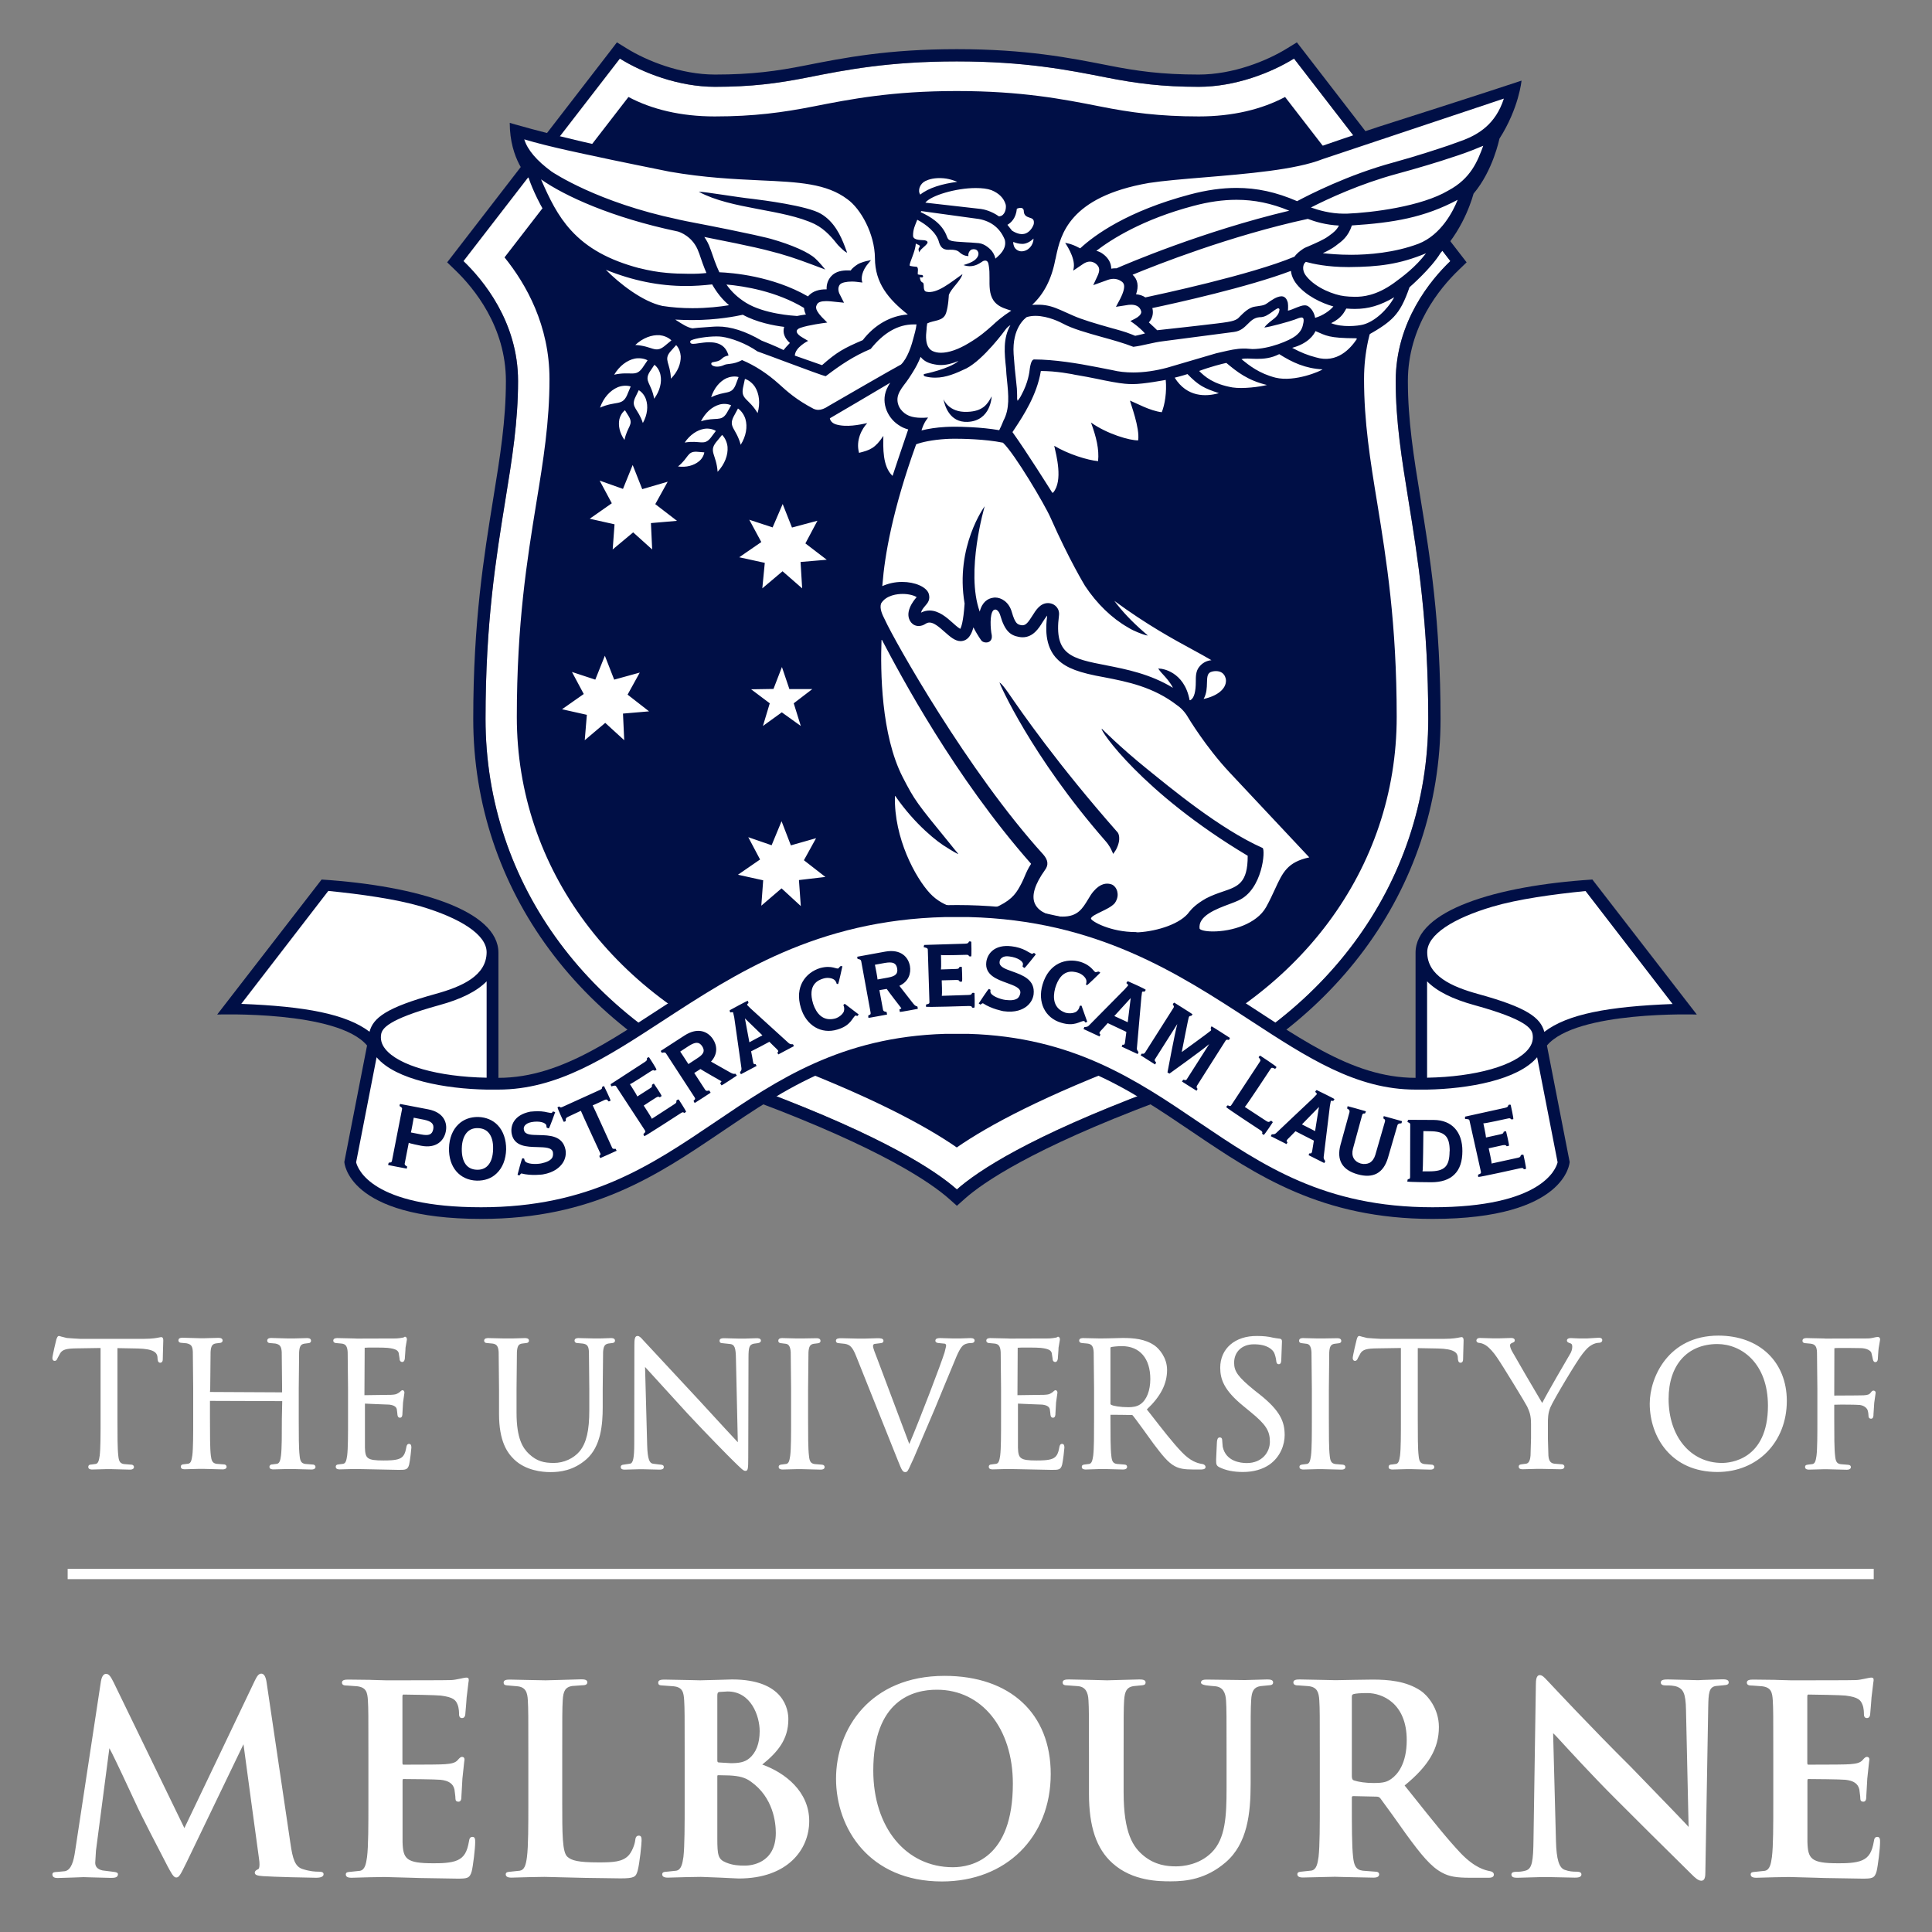
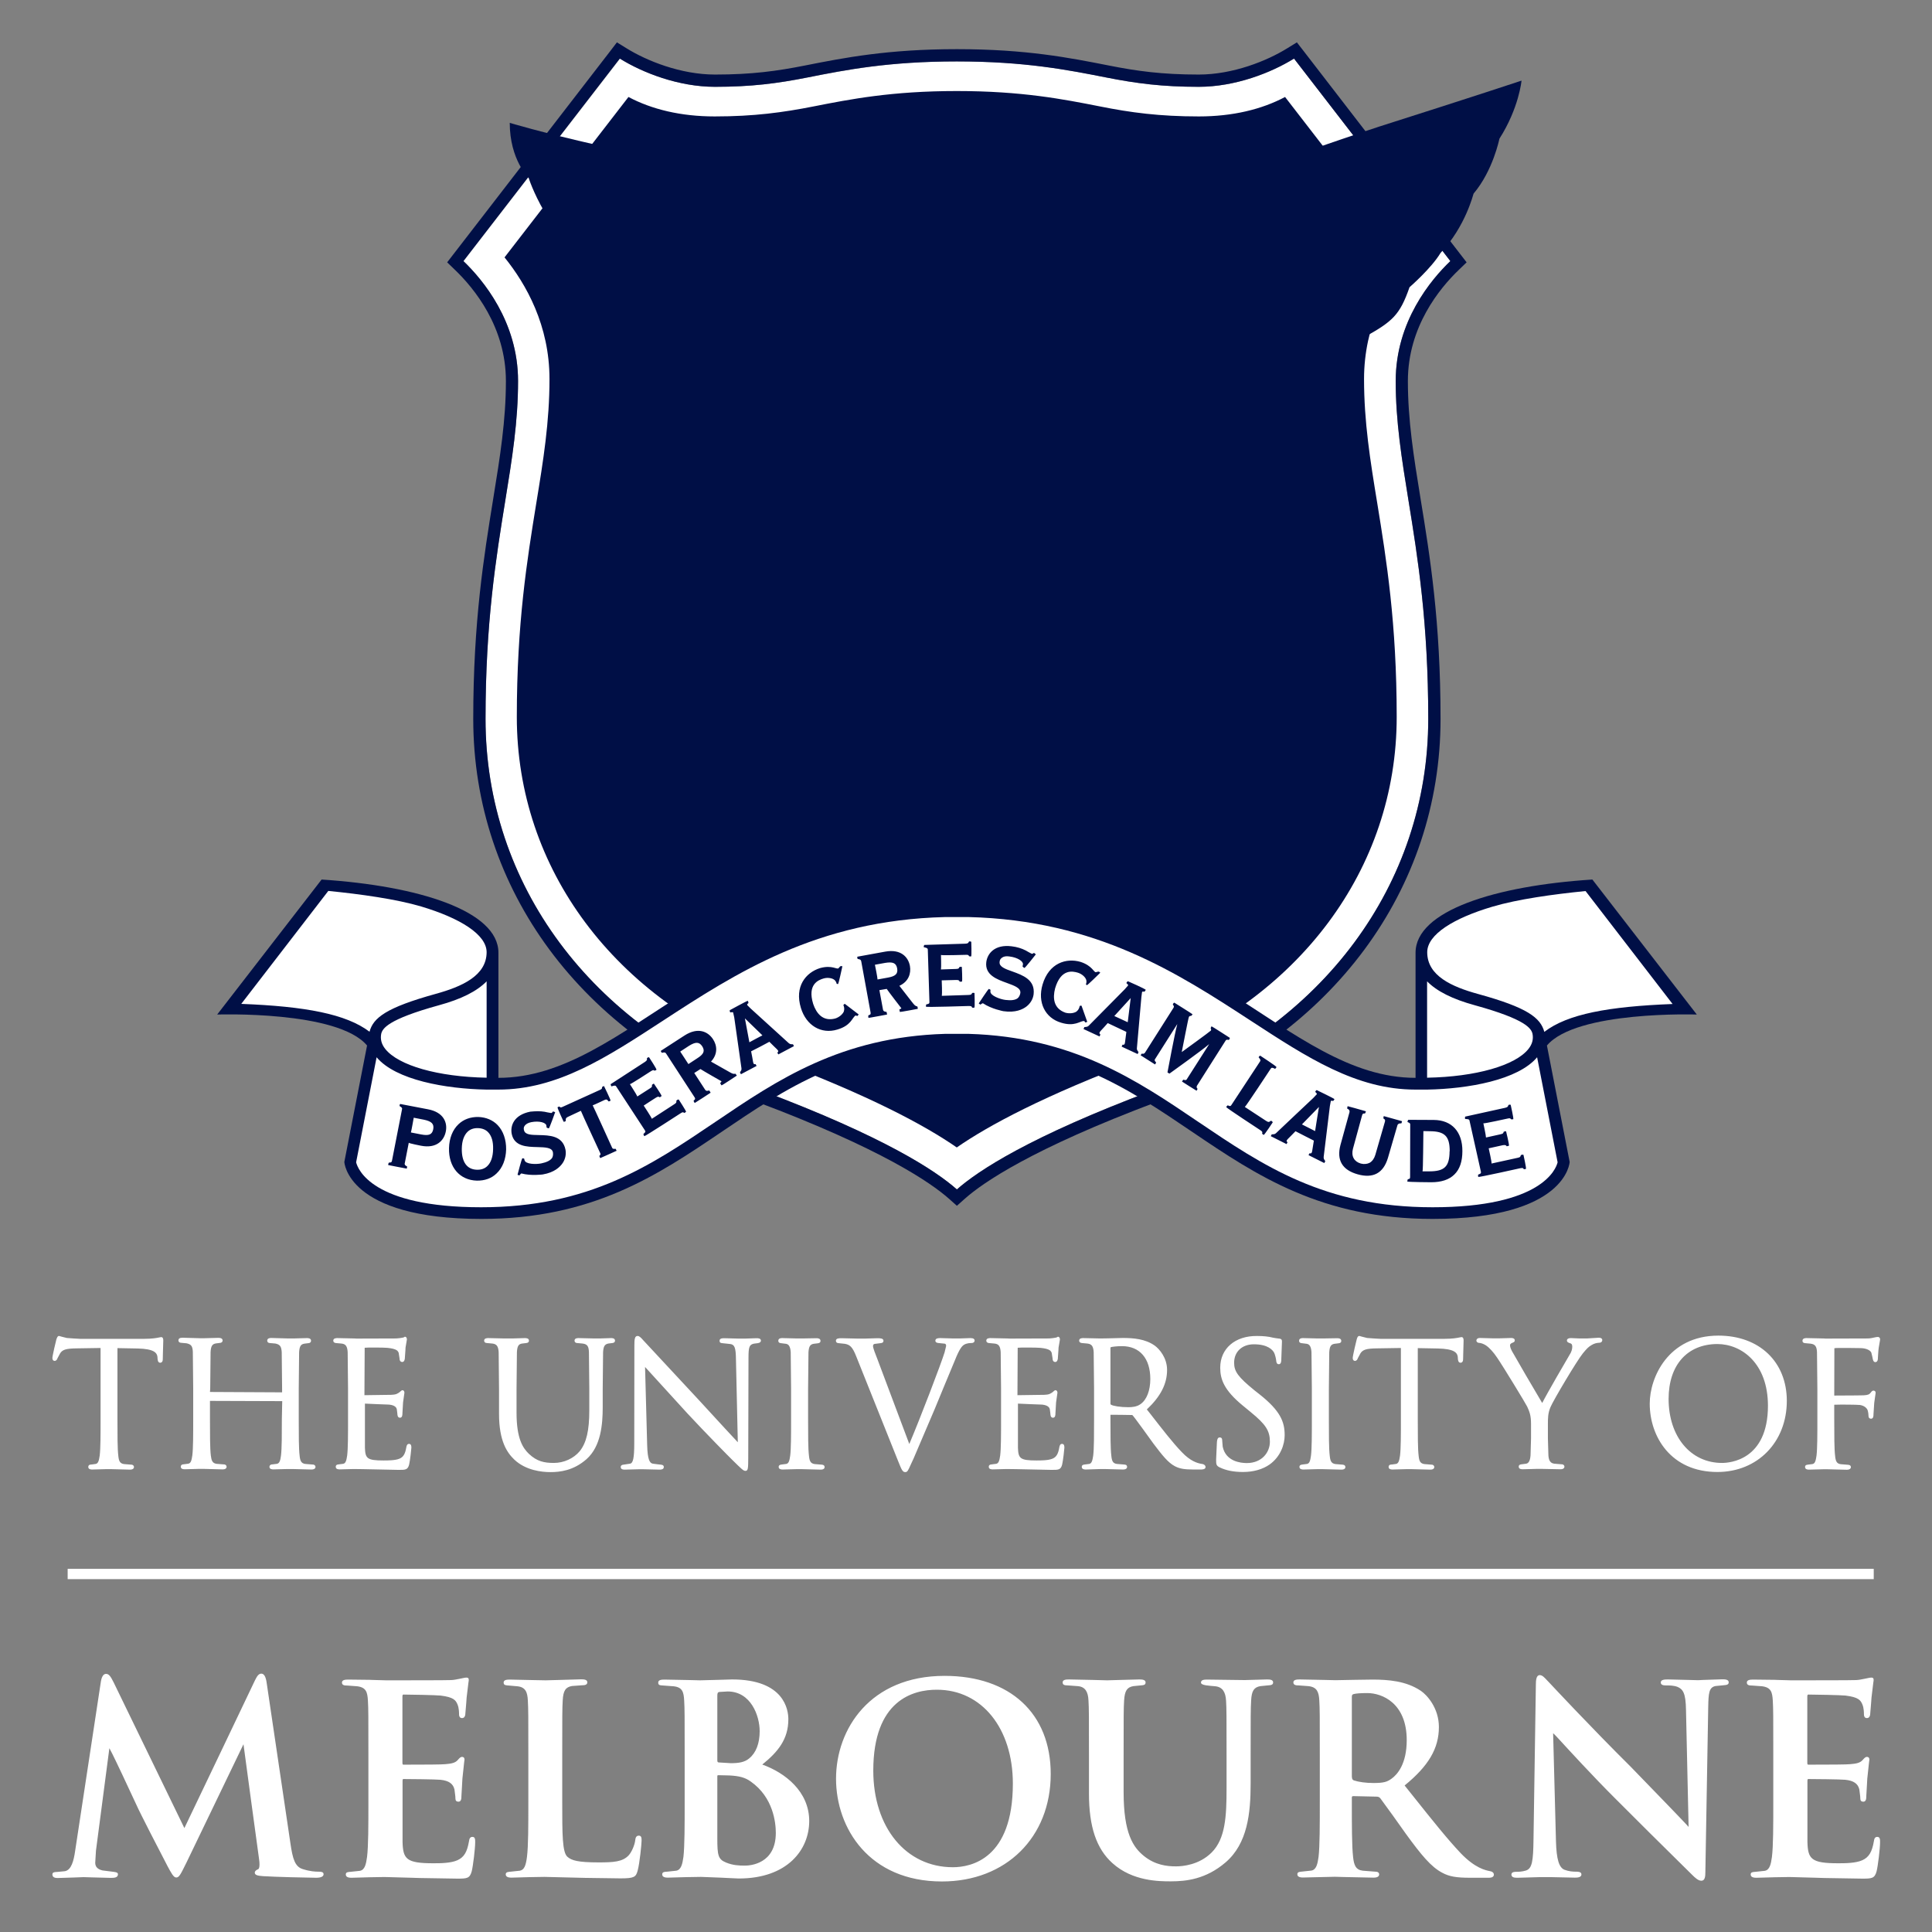
<svg xmlns="http://www.w3.org/2000/svg" width="186" height="186" viewBox="0 0 186 186" fill="none">
  <rect x="0" y="0" width="186" height="186" fill="#808080" stroke="none" />
  <g clip-path="url(#clip0_833_3816)">
    <mask id="mask0_833_3816" style="mask-type:luminance" maskUnits="userSpaceOnUse" x="0" y="0" width="186" height="186">
      <path d="M186 0.457H0V185.993H186V0.457Z" fill="white" />
    </mask>
    <g mask="url(#mask0_833_3816)">
      <path d="M139.628 25.135L124.578 5.638C122.378 7.01 118.911 8.357 115.42 8.357C111.93 8.357 109.419 8.035 106.479 7.451C102.833 6.723 98.696 5.912 92.133 5.912C85.57 5.912 81.434 6.735 77.788 7.451C74.835 8.035 72.337 8.357 68.846 8.357C65.355 8.357 61.889 7.01 59.689 5.638L44.615 25.135C46.48 26.924 49.874 30.954 49.874 36.678C49.874 40.578 49.3 44.107 48.643 48.197C47.747 53.694 46.742 59.931 46.742 69.208C46.742 85.116 56.916 98.829 73.281 104.982C85.128 109.43 90.077 112.709 92.121 114.51C94.166 112.697 99.115 109.43 110.962 104.982C127.339 98.829 137.501 85.128 137.501 69.208C137.501 59.931 136.484 53.694 135.6 48.197C134.93 44.107 134.368 40.578 134.368 36.678C134.368 30.954 137.763 26.912 139.628 25.135Z" fill="white" />
      <path d="M124.579 5.64L139.63 25.136C137.765 26.925 134.37 30.956 134.37 36.68C134.37 40.579 134.944 44.109 135.602 48.199C136.498 53.696 137.502 59.933 137.502 69.21C137.502 85.117 127.329 98.831 110.963 104.984C99.116 109.432 94.167 112.711 92.123 114.511C90.079 112.699 85.13 109.432 73.283 104.984C56.906 98.831 46.744 85.129 46.744 69.21C46.744 59.933 47.76 53.696 48.645 48.199C49.315 44.109 49.876 40.579 49.876 36.68C49.876 30.968 46.481 26.925 44.616 25.136L59.667 5.64C61.867 7.011 65.333 8.359 68.824 8.359C72.315 8.359 74.825 8.037 77.766 7.452C81.412 6.725 85.548 5.914 92.111 5.914C98.674 5.914 102.811 6.737 106.457 7.452C109.409 8.037 111.908 8.359 115.398 8.359C118.913 8.359 122.368 7.011 124.579 5.64ZM124.854 4.078L123.946 4.638C121.974 5.866 118.698 7.178 115.41 7.178C111.86 7.178 109.445 6.844 106.696 6.296C102.99 5.568 98.806 4.733 92.123 4.733C85.441 4.733 81.244 5.568 77.551 6.296C74.801 6.844 72.386 7.178 68.836 7.178C65.548 7.178 62.273 5.866 60.3 4.638L59.392 4.078L58.746 4.924L43.696 24.421L43.05 25.256L43.803 25.983C45.632 27.736 48.705 31.456 48.705 36.68C48.705 40.484 48.143 43.965 47.485 48.008C46.589 53.553 45.561 59.837 45.561 69.21C45.561 85.618 56.021 99.749 72.864 106.081C84.891 110.6 89.601 113.855 91.346 115.394L92.123 116.085L92.9 115.394C94.634 113.855 99.344 110.6 111.382 106.081C128.225 99.749 138.686 85.63 138.686 69.21C138.686 59.837 137.67 53.553 136.761 48.008C136.104 43.965 135.541 40.472 135.541 36.68C135.541 31.456 138.614 27.736 140.443 25.983L141.196 25.256L140.551 24.421L125.512 4.924L124.854 4.078Z" fill="#000F46" />
      <path d="M131.321 36.489C131.321 31.337 133.557 27.366 135.649 24.779L123.718 9.337C121.471 10.529 118.674 11.209 115.422 11.209C111.633 11.209 108.848 10.839 105.883 10.243C102.368 9.551 98.376 8.764 92.111 8.764C85.847 8.764 81.854 9.551 78.34 10.243C75.375 10.827 72.59 11.209 68.8 11.209C65.548 11.209 62.751 10.529 60.504 9.337L48.573 24.779C50.665 27.366 52.901 31.337 52.901 36.489C52.901 40.627 52.315 44.276 51.621 48.497C50.749 53.887 49.756 59.992 49.756 69.019C49.756 83.627 59.165 96.243 74.323 101.943C83.731 105.473 89.087 108.37 92.111 110.469C95.136 108.37 100.491 105.473 109.899 101.943C125.058 96.255 134.465 83.638 134.465 69.019C134.465 59.98 133.473 53.875 132.601 48.497C131.907 44.276 131.321 40.627 131.321 36.489Z" fill="#000F46" />
      <path d="M57.73 14.022C51.813 12.674 49.075 11.828 49.075 11.828C49.075 15.381 50.904 17.146 50.904 17.146C50.904 17.146 51.299 18.458 52.422 20.413" fill="#000F46" />
      <path d="M131.395 32.435C134.061 30.944 134.766 30.336 135.699 27.653C135.699 27.653 137.803 25.828 138.687 24.35C141.102 21.798 141.843 18.662 141.867 18.638C143.744 16.42 144.353 13.355 144.353 13.355C146.242 10.398 146.482 7.763 146.482 7.763C146.482 7.763 142.118 9.217 132.817 12.175C131.467 12.604 126.481 14.321 126.481 14.321" fill="#000F46" />
-       <path d="M60.91 44.766L61.83 47.092L64.281 46.376L63.086 48.535L65.177 50.144L62.667 50.359L62.787 52.899L60.957 51.253L58.985 52.899L59.164 50.478L56.774 49.941L58.901 48.451L57.73 46.269L59.977 47.068L60.91 44.766ZM74.382 50.776L72.135 50.037L73.294 52.184L71.166 53.65L73.629 54.187L73.39 56.643L75.339 54.997L77.227 56.643L77.072 54.103L79.594 53.889L77.538 52.315L78.698 50.132L76.247 50.788L75.351 48.523L74.382 50.776ZM57.311 65.431L55.064 64.692L56.2 66.815L54.108 68.282L56.498 68.818L56.295 71.263L58.268 69.593L60.096 71.263L59.977 68.699L62.488 68.484L60.42 66.874L61.591 64.752L59.129 65.431L58.232 63.13L57.311 65.431ZM74.466 66.326L72.314 66.361L74.107 67.709L73.45 69.891L75.267 68.579L77.096 69.891L76.415 67.709L78.208 66.338H75.996L75.279 64.215L74.466 66.326ZM74.286 81.375L72.039 80.599L73.175 82.746L71.047 84.213L73.474 84.749L73.294 87.194L75.243 85.525L77.096 87.23L76.917 84.726L79.463 84.427L77.395 82.817L78.566 80.695L76.14 81.386L75.243 79.061L74.286 81.375ZM96.187 87.206C97.55 86.526 97.908 85.87 98.351 85.024L98.386 84.952C98.482 84.761 98.566 84.57 98.65 84.368C98.793 84.022 98.96 83.64 99.259 83.175C99.259 83.164 99.259 83.151 99.259 83.151C91.895 74.804 86.707 65.026 84.914 61.616C84.902 61.592 84.866 61.604 84.866 61.628C84.758 64.585 84.819 70.738 86.899 74.804C88.07 77.082 88.261 77.308 91.393 81.148L91.883 81.756L92.23 82.173C92.242 82.197 92.23 82.221 92.207 82.209C91.812 82.019 91.19 81.613 91.19 81.613C90.27 81.089 88.106 79.395 86.205 76.653C86.193 76.629 86.157 76.641 86.157 76.664C86.061 80.707 88.142 84.511 89.528 86.001C90.867 87.444 92.78 87.659 93.808 87.659C94.728 87.659 95.613 87.48 96.187 87.206ZM109.588 89.757C111.429 89.65 113.7 88.935 114.513 87.766C114.764 87.456 115.17 87.027 116.115 86.49C116.689 86.192 117.239 86.001 117.729 85.834C119.176 85.346 120.132 85.024 120.12 82.388C109.934 76.306 105.798 70.189 106.073 70.153C106.073 70.153 107.843 71.942 110.413 74.017C112.66 75.83 117.406 79.789 121.554 81.637C121.841 81.78 121.566 85.644 119.223 86.693C119.02 86.788 118.721 86.907 118.363 87.039C117.143 87.492 115.302 88.172 115.493 89.412C115.553 89.519 115.948 89.674 116.773 89.674C118.602 89.674 120.98 88.947 121.889 87.337C122.248 86.693 122.511 86.109 122.75 85.596C123.491 83.986 123.945 82.996 126.049 82.543C125.164 81.601 120.514 76.653 118.363 74.351C116.091 71.919 114.442 69.176 114.262 68.877C114.262 68.865 113.891 68.282 113.342 67.912C111.034 66.123 108.536 65.634 106.325 65.205C103.898 64.776 102.69 64.323 101.865 63.535C100.479 62.248 100.706 60.185 100.802 59.41C100.802 59.362 100.814 59.314 100.814 59.267C100.682 59.41 100.466 59.755 100.371 59.899C100.013 60.483 99.462 61.353 98.447 61.353C98.339 61.353 98.219 61.342 98.1 61.318C97.299 61.174 96.737 60.781 96.295 59.231C96.175 58.825 95.948 58.694 95.853 58.682C95.721 58.682 95.661 58.73 95.625 58.766C95.267 59.147 95.35 60.542 95.482 61.162C95.517 61.437 95.434 61.592 95.362 61.675C95.267 61.794 95.111 61.854 94.932 61.854C94.717 61.854 94.525 61.759 94.442 61.616C94.179 61.234 93.928 60.817 93.713 60.399C93.545 61.031 93.222 61.711 92.481 61.723C91.943 61.723 91.465 61.294 90.951 60.841C90.377 60.328 89.899 59.934 89.492 59.934C89.361 59.934 89.242 59.97 89.11 60.054C88.895 60.197 88.668 60.268 88.441 60.268C88.154 60.268 87.903 60.149 87.711 59.922C87.018 59.028 87.903 57.871 88.249 57.489C88.022 57.335 87.52 57.18 86.899 57.18C86.432 57.18 85.309 57.275 84.819 58.11C84.663 58.623 84.962 59.207 85.201 59.684C86.098 61.651 93.174 74.268 100.443 82.269C100.909 82.806 100.957 83.283 100.61 83.747C99.63 85.119 99.295 86.204 99.618 86.967C100.025 87.933 101.327 88.148 101.339 88.148C101.698 88.219 102.033 88.243 102.32 88.243C103.754 88.243 104.22 87.468 104.759 86.574C105.452 85.334 106.133 85.071 106.587 85.071C106.839 85.071 107.018 85.143 107.089 85.178L107.114 85.19C107.281 85.274 107.496 85.525 107.567 85.846C107.628 86.097 107.639 86.502 107.317 86.956L107.305 86.967C107.006 87.301 106.468 87.551 106.001 87.778C105.536 88.005 105.009 88.255 105.033 88.446C105.105 88.708 106.91 89.734 109.337 89.734C109.432 89.757 109.504 89.757 109.588 89.757ZM97.06 66.684C98.339 68.544 101.758 73.505 107.616 80.159C107.616 80.159 108.022 80.707 107.436 81.816L107.173 82.209L106.982 81.792C106.982 81.792 106.803 81.386 106.42 80.957C99.259 72.765 96.187 65.729 96.223 65.706C96.223 65.717 96.378 65.706 97.06 66.684ZM114.668 67.363C114.967 67.148 115.123 66.576 115.123 65.634C115.123 65.121 115.123 64.633 115.434 64.227C115.733 63.834 116.139 63.607 116.629 63.559C116.103 63.249 115.481 62.904 114.776 62.522C113.019 61.568 110.425 60.161 107.281 57.847C108.034 58.861 109.002 59.874 110.102 60.829L110.497 61.174C110.473 61.21 110.042 61.067 110.042 61.067C110.006 61.055 109.169 60.769 108.643 60.435C108.632 60.423 108.608 60.411 108.584 60.399C107.054 59.529 105.595 58.122 104.46 56.405C104.448 56.381 102.953 53.948 101.136 49.834C100.598 48.606 97.681 43.669 96.558 42.62C94.8 42.262 92.553 42.238 91.907 42.238C91.561 42.238 91.262 42.25 91.07 42.262C89.732 42.345 88.728 42.572 88.201 42.775C85.906 49.118 85.165 53.578 84.962 56.214L84.938 56.428C85.524 56.166 86.181 56.023 86.85 56.023C88.082 56.023 89.182 56.5 89.409 57.144C89.588 57.728 89.325 58.038 89.062 58.337C88.907 58.527 88.74 58.706 88.668 58.98C88.931 58.849 89.205 58.777 89.492 58.777C90.389 58.777 91.154 59.457 91.716 59.958L91.728 59.97C92.17 60.375 92.361 60.494 92.445 60.542C92.529 60.411 92.744 59.899 92.864 58.122C92.864 58.11 92.864 58.098 92.864 58.098C91.931 52.613 94.8 48.737 94.8 48.737C94.8 48.737 92.935 55.033 94.322 58.885C94.561 57.931 95.123 57.621 95.589 57.55C95.661 57.538 95.733 57.526 95.804 57.526C96.402 57.526 97.132 57.955 97.406 58.909C97.741 60.077 97.968 60.113 98.303 60.185C98.351 60.197 98.398 60.197 98.435 60.197C98.769 60.197 98.984 59.922 99.391 59.278C99.726 58.742 100.144 58.062 100.897 58.062C100.981 58.062 101.076 58.074 101.172 58.098C101.542 58.181 102.044 58.563 101.949 59.278C101.459 63.07 103.157 63.404 106.54 64.06C108.405 64.43 110.712 64.871 112.923 66.218C112.672 65.706 112.254 65.241 111.955 64.919C111.823 64.776 111.728 64.668 111.656 64.573L111.501 64.358L111.764 64.382C111.788 64.382 114.011 64.597 114.525 67.399C114.525 67.399 114.525 67.399 114.537 67.399C114.561 67.434 114.609 67.411 114.668 67.363ZM117.059 64.609C116.94 64.609 116.82 64.621 116.689 64.656C116.246 64.764 116.211 65.109 116.199 65.741C116.187 66.207 116.175 66.767 115.876 67.291C117.203 67.005 118.039 66.326 118.028 65.515C118.016 65.217 117.885 64.954 117.669 64.787C117.514 64.668 117.299 64.609 117.059 64.609ZM101.292 47.413C101.316 47.449 101.363 47.449 101.399 47.413C102.355 46.269 101.698 43.836 101.495 42.918C102.846 43.729 104.698 44.301 105.715 44.396C105.835 43.24 105.536 42.059 105.033 40.676C106.552 41.773 108.811 42.429 109.576 42.393C109.743 41.177 108.847 38.887 108.787 38.565C109.361 38.792 110.712 39.555 111.847 39.686C112.146 38.947 112.338 37.742 112.23 36.574C112.23 36.574 110.126 36.979 109.074 36.979C108.787 36.979 108.524 36.967 108.297 36.944C107.711 36.896 106.635 36.693 105.571 36.466C104.962 36.335 104.34 36.228 103.802 36.133C103.587 36.097 103.372 36.061 103.181 36.014C102.583 35.906 102.081 35.834 101.304 35.763C101.017 35.739 100.466 35.715 100.216 35.715C100.204 35.715 100.204 35.715 100.204 35.727C99.833 38.029 98.482 40.068 97.753 41.177C97.646 41.344 97.55 41.487 97.478 41.594V41.606C98.901 43.598 100.933 46.853 101.292 47.413ZM76.044 33.02C75.518 32.555 75.327 32.007 75.494 31.47C74.526 31.351 72.852 31.041 71.513 30.302C70.927 30.433 69.039 30.814 66.672 30.814C66.146 30.814 65.596 30.802 65.01 30.767C65.058 30.802 65.105 30.826 65.153 30.862C65.656 31.184 66.158 31.518 66.66 31.613C66.863 31.578 67.341 31.542 68.548 31.458C68.728 31.446 68.919 31.434 69.099 31.434C70.365 31.434 71.752 31.876 73.33 32.794C73.462 32.842 74.753 33.354 75.434 33.7C75.542 33.557 75.757 33.319 76.044 33.02ZM131.249 31.244C132.325 30.957 133.544 29.86 134.226 28.62C132.863 29.419 131.739 29.741 130.437 29.741C130.185 29.741 129.911 29.729 129.612 29.705C129.42 30.015 129.205 30.6 128.153 31.112C129.217 31.542 130.712 31.387 131.249 31.244ZM113.999 31.506C114.549 31.446 115.039 31.387 115.469 31.339C118.267 31.017 118.697 30.969 119.127 30.695C119.187 30.659 119.283 30.564 119.391 30.445C119.737 30.099 120.252 29.586 120.837 29.515C120.921 29.503 121.004 29.491 121.076 29.479C121.148 29.467 121.232 29.455 121.303 29.443C121.554 29.407 121.769 29.36 121.961 29.216C122.451 28.871 122.905 28.549 123.359 28.525C123.371 28.525 123.383 28.525 123.383 28.525C123.742 28.525 123.898 28.871 123.933 28.99C124.029 29.169 124.017 29.598 123.993 29.908C124.113 29.884 124.268 29.837 124.412 29.777C124.447 29.765 124.495 29.741 124.555 29.717C124.734 29.646 124.985 29.538 125.212 29.467C125.368 29.419 125.488 29.395 125.607 29.395C125.87 29.395 126.025 29.526 126.181 29.694C126.431 29.956 126.575 30.325 126.611 30.6C127.376 30.385 128.07 29.872 128.368 29.503C127.22 29.181 125.738 28.477 124.842 27.368C124.459 26.891 124.316 26.426 124.28 26.08C120.191 27.631 113.21 29.181 110.939 29.658C111.01 29.92 111.01 30.182 110.939 30.433C110.879 30.647 110.772 30.85 110.604 31.041C110.855 31.256 111.405 31.792 111.405 31.792C111.405 31.792 113.664 31.542 113.999 31.506ZM77.586 30.278C77.49 30.099 77.419 29.86 77.407 29.646C74.729 28.036 71.669 27.547 69.935 27.392C70.437 28.107 71.047 28.668 71.812 29.145C73.569 30.23 76.355 30.397 76.737 30.421C76.893 30.385 77.227 30.325 77.586 30.278ZM70.186 29.383C69.529 28.823 69.015 28.179 68.56 27.38C67.712 27.476 66.875 27.535 66.05 27.535C63.456 27.535 60.922 27.022 58.328 25.973C59.619 27.285 61.866 29.049 63.779 29.455C64.699 29.598 65.668 29.67 66.66 29.67C68.094 29.67 69.337 29.526 70.186 29.383ZM124.627 24.709C124.662 24.649 124.866 24.387 125.201 24.137C125.38 23.994 125.571 23.874 125.774 23.791L125.953 23.719C126.683 23.397 127.448 23.075 127.89 22.741L128.022 22.646C128.357 22.407 128.667 22.169 128.906 21.716C127.675 21.656 126.611 21.346 125.906 21.072C118.434 22.694 111.309 25.508 109.038 26.45C109.54 26.915 109.647 27.535 109.373 28.334C109.708 28.358 110.006 28.453 110.269 28.632C111.477 28.37 120.419 26.474 124.627 24.709ZM134.178 27.261C135.075 26.605 136.27 25.723 137.286 24.387C134.704 25.46 132.684 25.687 129.946 25.711C129.874 25.711 129.815 25.711 129.755 25.711C127.794 25.711 126.396 25.401 125.714 25.21C125.642 25.281 125.595 25.341 125.571 25.365C125.535 25.424 125.236 25.949 125.786 26.617C126.707 27.75 128.476 28.406 129.444 28.513C129.743 28.549 130.066 28.573 130.413 28.573C131.226 28.584 132.505 28.453 134.178 27.261ZM68.011 26.283C67.736 25.651 67.52 25.007 67.305 24.375L67.269 24.292C66.744 22.753 65.404 22.324 65.261 22.288C58.889 20.953 54.358 18.866 52.087 17.268C52.888 19.116 53.689 20.774 54.98 22.181C56.534 23.886 58.626 25.043 61.543 25.818H61.567C62.464 26.044 63.348 26.2 64.197 26.271C64.855 26.331 65.512 26.355 66.146 26.355C66.959 26.378 67.592 26.331 68.011 26.283ZM107.4 25.83C107.436 25.83 107.46 25.83 107.496 25.83C108.44 25.413 115.804 22.264 124.125 20.285C122.391 19.57 120.765 19.235 119.044 19.235C117.741 19.235 116.366 19.426 114.86 19.832C110.042 21.108 107.018 23.016 105.548 24.148C105.798 24.208 106.014 24.315 106.217 24.471C106.719 24.852 106.982 25.341 106.982 25.866C107.126 25.842 107.269 25.83 107.4 25.83ZM130.066 24.53C131.739 24.53 134.238 24.339 136.557 23.469C138.757 22.61 139.916 20.297 140.335 19.235C137.119 20.953 134.142 21.442 130.15 21.704C129.803 22.777 129.181 23.23 128.691 23.588L128.572 23.683C128.237 23.934 127.783 24.172 127.352 24.375C127.914 24.435 128.859 24.53 130.066 24.53ZM79.14 35.155C80.575 33.891 81.22 33.533 83.061 32.746C84.197 31.267 85.763 30.385 87.401 30.278C85.5 28.775 84.245 27.237 84.233 24.864C84.221 22.503 82.846 20.082 81.591 19.188C79.583 17.662 76.905 17.53 73.187 17.363C70.677 17.244 67.831 17.113 64.472 16.529C64.424 16.517 58.65 15.36 57.036 14.99C56.989 14.979 52.757 14.12 50.473 13.416C50.784 14.43 51.669 15.467 53.103 16.517C53.282 16.636 57.526 19.486 65.273 21.12L65.357 21.143C65.357 21.143 65.906 21.263 66.098 21.299C72.685 22.562 74.071 22.956 74.203 22.992C76.235 23.564 77.897 24.303 78.518 24.912C78.805 25.174 79.14 25.579 79.164 25.603L79.451 25.949L78.184 25.472C76.689 24.912 75.506 24.506 73.904 24.113C73.856 24.101 72.745 23.779 67.807 22.813C68.046 23.159 68.25 23.54 68.381 23.946L68.417 24.029C68.668 24.757 68.919 25.508 69.254 26.211C70.485 26.259 74.37 26.569 77.79 28.537C78.243 27.976 78.961 27.857 79.499 27.857C79.522 27.857 79.558 27.857 79.583 27.857C79.558 27.392 79.702 26.963 80.001 26.617C80.455 26.092 81.136 26.033 81.602 26.033C81.71 26.033 81.818 26.033 81.901 26.044C82.033 25.818 82.368 25.579 82.571 25.448C82.87 25.258 83.479 25.114 83.516 25.114L83.85 25.043L83.408 25.591C82.834 26.402 82.977 27.022 82.977 27.034L83.025 27.201L82.44 27.13C82.308 27.118 82.176 27.106 82.021 27.106C81.471 27.106 81.017 27.213 80.874 27.38C80.551 27.75 80.813 28.262 80.813 28.274L81.256 29.145L81.041 29.121C80.885 29.109 80.718 29.085 80.563 29.073C80.216 29.038 79.858 28.99 79.546 28.99C79.069 28.99 78.782 29.085 78.662 29.288L78.65 29.324C78.53 29.538 78.375 29.837 79.463 30.874L79.642 31.053L79.391 31.089C79.379 31.089 77.813 31.291 77.048 31.566C76.845 31.637 76.725 31.744 76.701 31.864C76.689 31.935 76.701 32.174 77.239 32.484L77.801 32.818C77.801 32.818 76.546 33.426 76.522 34.237L79.14 35.155ZM67.293 18.472C67.281 18.472 67.293 18.46 67.293 18.46C67.915 18.46 70.82 18.973 72.493 19.152C73.354 19.259 77.741 19.808 79.032 20.583C80.311 21.334 80.933 22.67 81.34 23.743L81.555 24.327C81.555 24.327 81.376 24.327 80.67 23.588C80.192 22.992 79.487 22.097 78.435 21.573C75.398 20.118 70.437 20.166 67.293 18.472ZM129.372 20.571C129.468 20.571 129.564 20.571 129.659 20.571C132.062 20.476 136.832 19.891 139.438 18.341C141.602 17.184 142.247 15.527 142.797 14.036C142.774 14.048 142.702 14.072 142.702 14.072C142.128 14.311 141.471 14.585 140.418 14.943L139.905 15.11C138.542 15.575 136.485 16.195 134.417 16.755C130.95 17.697 127.866 19.128 126.205 19.975C126.91 20.225 128.07 20.571 129.372 20.571ZM96.008 24.745C96.845 24.017 96.82 23.445 96.737 23.087C96.295 21.99 95.458 21.31 94.25 21.084L88.692 20.321C88.68 20.333 88.644 20.392 88.632 20.416C88.68 20.44 88.74 20.476 88.799 20.5C89.421 20.81 90.712 21.453 91.178 22.813C91.322 23.218 91.572 23.242 93.031 23.326L93.474 23.349C93.82 23.373 93.975 23.385 94.238 23.409C94.86 23.481 95.326 23.994 95.422 24.089C95.506 24.184 95.769 24.518 95.828 24.9L96.008 24.745ZM109.958 32.174C110.054 32.15 110.15 32.126 110.233 32.102C109.6 31.399 108.823 30.91 108.823 30.91L109.253 30.695C109.6 30.516 109.815 30.314 109.863 30.111C109.887 30.015 109.863 29.932 109.803 29.801C109.647 29.491 109.337 29.336 108.895 29.336C108.715 29.336 108.548 29.36 108.44 29.383L107.436 29.538L107.831 28.799C108.512 27.463 108.141 27.213 107.974 27.094C107.735 26.927 107.484 26.843 107.209 26.843C106.91 26.843 106.659 26.939 106.444 27.022C106.384 27.046 106.325 27.07 106.276 27.082L105.249 27.452C105.249 27.452 105.619 26.653 105.643 26.605C105.882 26.092 105.93 25.735 105.499 25.389C105.32 25.258 105.129 25.186 104.926 25.186C104.722 25.186 104.507 25.258 104.292 25.401L103.324 26.056L103.372 25.782C103.539 24.78 102.547 23.385 102.547 23.385C102.547 23.385 103.109 23.433 103.874 23.85C103.921 23.874 103.958 23.898 103.993 23.91C105.368 22.634 108.536 20.321 114.561 18.723C116.175 18.294 117.645 18.091 119.044 18.091C121.016 18.091 122.869 18.496 124.878 19.367C126.013 18.759 129.779 16.827 134.13 15.646C136.401 15.026 138.614 14.287 139.462 14.001L140.92 13.476C142.307 12.927 143.981 11.985 144.782 9.493L127.352 15.312C124.746 16.35 120.06 16.731 115.912 17.077C113.903 17.244 112.014 17.399 110.616 17.614C102.905 18.949 102.105 22.658 101.674 24.661C101.65 24.792 101.626 24.912 101.591 25.019C101.244 26.867 100.491 28.322 99.367 29.348C99.63 29.336 99.941 29.336 100.084 29.336C100.897 29.36 101.471 29.574 102.081 29.837C102.296 29.932 102.523 30.027 102.75 30.135C102.929 30.218 103.12 30.302 103.312 30.385C104.173 30.767 105.332 31.112 107.149 31.625L107.293 31.661C107.747 31.792 108.106 31.888 108.417 31.995C108.704 32.09 109.169 32.281 109.289 32.329C109.516 32.281 109.743 32.233 109.958 32.174ZM96.414 20.774C96.845 20.547 96.88 19.903 96.82 19.689C96.641 19.069 96.175 18.604 95.446 18.305C95.051 18.162 94.537 18.103 93.928 18.103C92.039 18.103 89.624 18.818 89.086 19.51L94.442 20.118C94.717 20.154 95.434 20.309 96.175 20.834C96.271 20.822 96.343 20.798 96.414 20.774ZM64.639 32.77C64.341 32.472 63.874 32.305 63.504 32.269C62.738 32.221 61.89 32.532 61.16 33.211C62.81 33.307 63.061 34.034 63.946 33.342L64.639 32.77ZM65.094 33.223L64.531 33.855C63.862 34.666 64.531 34.916 64.592 36.454C65.249 35.799 65.56 35 65.536 34.296C65.512 33.939 65.369 33.497 65.094 33.223ZM63.002 35.119L62.535 35.822C61.998 36.729 62.703 36.872 62.978 38.386C63.527 37.635 63.731 36.812 63.588 36.109C63.527 35.763 63.312 35.346 63.002 35.119ZM61.495 37.564L61.137 38.303C60.73 39.245 61.424 39.305 61.89 40.724C62.332 39.937 62.416 39.102 62.189 38.446C62.081 38.124 61.83 37.754 61.495 37.564ZM62.344 34.69C61.986 34.487 61.483 34.451 61.113 34.523C60.371 34.678 59.631 35.226 59.129 36.073C60.742 35.715 61.184 36.335 61.842 35.429L62.344 34.69ZM60.719 37.206C60.312 37.075 59.81 37.134 59.451 37.289C58.734 37.599 58.1 38.291 57.766 39.245C59.307 38.565 59.881 39.102 60.36 38.065L60.719 37.206ZM60.168 39.495C59.893 39.698 59.702 40.056 59.631 40.354C59.499 40.962 59.654 41.689 60.121 42.357C60.395 41.033 61.005 40.914 60.551 40.115L60.168 39.495ZM71.716 36.478L71.525 37.361C71.322 38.47 72.087 38.351 72.936 39.77C73.21 38.816 73.091 37.909 72.697 37.266C72.493 36.944 72.123 36.597 71.716 36.478ZM71.107 36.3C70.736 36.192 70.27 36.264 69.947 36.407C69.302 36.705 68.74 37.361 68.465 38.243C69.851 37.576 70.39 38.053 70.808 37.087L71.107 36.3ZM70.39 39.019C70.031 38.852 69.564 38.852 69.23 38.959C68.548 39.162 67.903 39.722 67.484 40.557C68.955 40.103 69.421 40.652 69.971 39.758L70.39 39.019ZM68.919 41.487C68.596 41.284 68.142 41.225 67.807 41.284C67.126 41.391 66.421 41.857 65.918 42.608C67.401 42.357 67.771 42.954 68.417 42.155L68.919 41.487ZM71.047 39.328L70.617 40.127C70.115 41.141 70.88 41.237 71.31 42.822C71.836 41.976 71.98 41.081 71.764 40.342C71.657 39.984 71.394 39.555 71.047 39.328ZM69.517 41.869L68.931 42.584C68.226 43.49 68.967 43.752 69.087 45.422C69.78 44.682 70.103 43.8 70.043 43.025C70.007 42.644 69.828 42.167 69.517 41.869ZM67.807 43.55L67.066 43.49C66.146 43.455 66.325 44.062 65.273 44.909C66.074 45.017 66.803 44.814 67.281 44.42C67.533 44.23 67.759 43.884 67.807 43.55ZM96.94 36.538C97.095 38.053 97.227 39.352 96.593 40.521V40.533C96.486 40.807 96.295 41.237 96.199 41.415C94.406 41.105 92.433 41.081 91.871 41.081C91.525 41.081 91.226 41.094 91.011 41.105C90.162 41.153 89.373 41.272 88.715 41.439C88.799 41.165 88.943 40.747 89.205 40.402L89.349 40.199L89.098 40.211C88.979 40.223 88.859 40.223 88.74 40.223C87.747 40.223 87.162 39.984 86.707 39.4C86.397 38.971 86.313 38.434 86.492 37.969C86.635 37.564 86.958 37.158 87.257 36.765C87.52 36.419 88.094 35.513 88.285 35.119C88.405 34.881 88.524 34.63 88.632 34.356C88.883 34.69 89.254 34.916 89.768 35.036C90.066 35.107 90.329 35.143 90.592 35.143C91.094 35.143 91.621 35.024 92.278 34.749C91.405 35.525 88.955 36.014 88.955 36.014C88.895 36.085 88.931 36.18 89.014 36.216C89.038 36.228 89.062 36.228 89.074 36.24C89.397 36.323 89.707 36.359 90.043 36.359C91.07 36.359 92.015 35.954 93.043 35.465C94.705 34.594 96.737 31.828 96.82 31.709C96.94 31.542 97.107 31.399 97.275 31.303C96.546 32.591 96.701 33.998 96.857 35.477C96.869 35.834 96.904 36.18 96.94 36.538ZM95.47 38.16C95.064 38.923 94.633 39.591 93.139 39.651C91.298 39.734 90.832 38.422 90.832 38.422C90.939 38.995 91.381 40.688 93.15 40.616C95.41 40.521 95.47 38.16 95.47 38.16ZM97.968 38.589L98.076 38.446C98.207 38.279 98.315 38.077 98.327 38.041C98.996 36.812 99.104 35.846 99.152 35.429L99.164 35.37C99.164 35.37 99.259 34.606 99.558 34.606C101.483 34.606 103.802 34.988 105.619 35.346C106.097 35.441 106.599 35.536 107.077 35.632C107.699 35.787 108.381 35.859 109.098 35.859C110.126 35.859 111.238 35.703 112.385 35.393L117.096 34.01C117.287 33.962 117.478 33.927 117.669 33.879C118.35 33.724 119.008 33.557 119.773 33.557C119.988 33.545 120.371 33.605 120.574 33.605C122.224 33.605 124.148 32.782 124.71 32.353C125.296 31.899 125.404 31.506 125.488 31.041C125.523 30.826 125.511 30.695 125.451 30.624C125.416 30.588 125.368 30.564 125.308 30.564C125.165 30.564 124.925 30.659 124.615 30.779C124.184 30.945 122.152 31.506 121.722 31.53C121.805 31.387 122.104 31.101 122.391 30.886C122.773 30.6 123.132 30.325 123.18 29.813C123.18 29.717 123.109 29.681 123.049 29.681C123.013 29.681 122.953 29.717 122.917 29.729C122.762 29.813 122.619 29.92 122.475 30.027C122.128 30.278 121.769 30.54 121.291 30.54C121.291 30.54 121.267 30.54 121.256 30.54C121.244 30.54 121.244 30.54 121.244 30.54C120.73 30.588 120.431 30.886 120.12 31.196C119.785 31.53 119.438 31.876 118.793 31.959L112.039 32.842C111.524 32.901 111.022 33.008 110.544 33.116C110.078 33.223 109.588 33.33 109.11 33.39C108.165 33.02 107.089 32.722 106.05 32.436C104.615 32.031 103.264 31.661 102.296 31.136C102.164 31.065 100.921 30.409 99.69 30.409C99.403 30.409 99.128 30.445 98.888 30.516H98.877H98.865C98.722 30.612 97.418 31.542 97.586 34.094C97.658 35.131 97.729 35.871 97.801 36.466C97.837 36.812 97.873 37.098 97.896 37.385C97.896 37.445 97.933 37.981 97.921 38.398L97.968 38.589ZM88.142 31.232C88.082 31.232 88.022 31.232 87.963 31.232C86.456 31.232 85.069 32.031 83.826 33.593C82.212 34.273 80.969 35.095 79.499 36.216C79.284 36.192 77.526 35.536 75.829 34.904C74.8 34.523 73.737 34.117 72.924 33.831C71.776 33.032 70.377 32.543 69.517 32.424C69.361 32.4 69.182 32.388 68.967 32.388C68.058 32.388 66.935 32.579 66.588 32.746C66.54 32.758 66.457 32.806 66.445 32.901C66.445 32.949 66.457 32.997 66.492 33.032C66.54 33.08 66.612 33.104 66.744 33.104C66.875 33.104 67.054 33.08 67.269 33.044C67.556 33.008 67.915 32.949 68.273 32.949C69.302 32.949 69.888 33.354 70.138 34.225C69.768 34.296 69.636 34.404 69.505 34.523C69.361 34.654 69.23 34.773 68.752 34.845L68.632 34.869H68.62C68.537 34.893 68.477 34.94 68.477 35C68.465 35.083 68.537 35.155 68.56 35.167C68.668 35.25 68.835 35.298 69.039 35.298C69.242 35.298 69.469 35.25 69.648 35.167C69.839 35.071 70.067 35.048 70.306 35.024C70.64 34.988 71.023 34.893 71.441 34.666C72.685 35.191 73.88 35.966 75.016 36.991C75.781 37.683 76.653 38.482 78.339 39.364C78.447 39.412 78.602 39.459 78.782 39.459C79.069 39.459 79.391 39.34 79.762 39.09C80.802 38.482 86.181 35.382 86.719 35.107H86.731L86.743 35.095C87.389 34.475 87.759 33.175 87.807 33.02C87.831 32.937 87.855 32.83 87.891 32.722C88.022 32.257 88.201 31.625 88.225 31.291L88.237 31.232H88.142ZM99.499 22.968C99.092 23.361 98.71 23.481 98.423 23.481C98.1 23.481 97.801 23.397 97.55 23.29C97.538 23.421 97.574 23.588 97.621 23.707C97.741 24.017 98.052 24.196 98.339 24.196C98.984 24.196 99.499 23.612 99.499 22.968ZM97.43 22.205C97.956 22.539 98.41 22.622 98.793 22.455C99.295 22.229 99.51 21.644 99.523 21.573C99.594 21.108 99.391 21.036 99.116 20.953C98.877 20.869 98.59 20.774 98.566 20.357C98.566 20.201 98.518 20.106 98.435 20.058C98.291 19.963 98.028 20.035 97.896 20.094C97.813 21.012 97.335 21.442 96.988 21.644L97.43 22.205ZM92.158 17.506C92.158 17.506 91.525 17.22 90.832 17.161C89.983 17.089 89.421 17.268 89.098 17.423C88.572 17.674 88.321 18.329 88.596 18.735C89.409 18.079 90.712 17.697 92.158 17.506ZM97.359 29.908C97.072 29.813 96.892 29.765 96.629 29.658C94.728 28.906 95.458 27.058 95.195 25.591C95.159 25.293 95.076 24.995 94.693 25.114C94.513 25.162 93.832 25.901 92.756 25.52C93.174 25.389 93.557 25.258 93.82 25.055C94.179 24.78 94.298 24.423 94.119 24.172C94.011 23.994 93.76 23.958 93.557 24.017C93.378 24.077 93.174 24.363 93.234 24.649C93.234 24.649 92.804 24.697 92.35 24.268C92.158 24.089 91.836 24.029 91.465 24.041C90.939 24.077 90.604 23.946 90.413 23.361C90.186 22.384 89.146 21.597 88.309 21.155C88.094 21.704 87.891 22.074 87.903 22.73C87.963 23.171 88.752 23.087 89.038 23.135C89.851 23.338 88.512 23.91 88.524 24.303C88.441 24.184 88.381 23.946 88.5 23.838C88.703 23.552 88.273 23.576 88.166 23.433C88.142 24.208 87.532 25.293 87.58 25.567C87.592 25.639 88.273 25.687 88.273 25.687C88.453 25.854 88.333 26.176 88.357 26.402C88.357 26.414 88.381 26.426 88.393 26.426C88.441 26.45 88.68 26.474 88.752 26.474C88.811 26.486 88.871 26.533 88.871 26.593C88.871 26.665 88.823 26.712 88.752 26.712C88.752 26.712 88.656 26.712 88.548 26.689C88.596 26.891 88.584 27.106 88.871 27.225C89.014 27.428 88.811 27.988 89.182 28.084C90.21 28.322 91.549 27.165 92.66 26.39C92.493 27.046 91.572 27.75 91.346 28.406C91.346 28.406 91.31 29.455 91.082 30.135C90.808 30.957 89.923 30.802 89.266 31.136C89.266 31.184 89.254 31.244 89.242 31.315C89.23 31.411 89.205 31.518 89.205 31.637V31.697C89.205 31.721 89.194 31.756 89.194 31.804C89.146 32.233 89.014 33.39 89.756 33.784C89.994 33.903 90.27 33.962 90.592 33.962C91.334 33.962 92.266 33.641 93.27 33.032C94.346 32.388 94.908 31.888 95.517 31.351C95.96 30.934 96.486 30.468 97.359 29.908ZM113.09 36.359C114.274 38.255 116.091 38.208 117.346 37.85C115.912 37.373 115.398 37.122 114.322 36.014C114.334 36.014 113.653 36.228 113.09 36.359ZM87.436 41.344C87.03 41.225 86.815 41.129 86.468 40.89C85.368 40.151 84.711 38.565 85.5 37.194C85.512 37.158 85.559 37.075 85.703 36.848C85.106 37.218 79.893 40.27 79.893 40.27C79.893 40.27 79.917 40.652 80.431 40.843C81.495 41.177 82.774 40.879 83.491 40.736C82.989 41.272 82.368 42.369 82.702 43.598C83.754 43.335 84.256 43.156 85.045 41.964C85.022 43.073 84.95 44.909 85.93 45.816C86.098 45.326 86.683 43.526 87.436 41.344ZM115.446 35.715C115.984 36.252 116.797 36.979 118.661 37.301C119.654 37.456 121.303 37.241 121.973 37.063C120.12 36.622 119.092 35.799 118.064 34.94C117.741 35 116.486 35.322 115.446 35.715ZM119.522 34.583C120.275 35.191 121.22 35.954 122.798 36.359C124.674 36.812 127.185 35.703 127.328 35.56C125.679 35.477 124.435 34.904 123.156 34.094C121.602 34.893 120.108 34.344 119.522 34.583ZM124.4 33.486C125.236 33.939 125.906 34.201 126.683 34.404C128.739 35.024 130.018 33.533 130.604 32.675C130.628 32.639 130.628 32.567 130.568 32.567C127.902 32.555 127.687 32.317 126.647 31.876C126.492 32.221 125.953 33.068 124.4 33.486Z" fill="white" />
      <path d="M92.121 100.643C112.958 100.643 116.544 117.349 137.919 117.349C150.865 117.349 151.116 111.864 151.116 111.864L148.928 100.655C151.762 97.28 163.357 97.673 163.357 97.673L153.304 84.676C143.955 85.272 136.28 87.681 136.28 91.723V103.767C123.681 103.767 115.265 87.132 92.133 87.132C69.001 87.132 60.573 103.767 47.985 103.767V91.723C47.985 87.693 40.299 85.284 30.962 84.676L20.909 97.673C20.909 97.673 32.516 97.268 35.338 100.655L33.15 111.864C33.15 111.864 33.401 117.349 46.347 117.349C67.698 117.349 71.297 100.643 92.121 100.643Z" fill="#000F46" />
      <path d="M141.982 96.778C146.955 98.149 147.422 99.032 147.541 99.533C147.637 100.045 147.517 100.522 147.158 100.975C145.891 102.585 142.066 103.67 137.391 103.754V94.476C138.324 95.43 139.842 96.193 141.982 96.778ZM137.403 91.674C137.403 93.952 139.783 95.001 142.293 95.693C147.063 97.004 148.306 97.982 148.677 99.341C150.912 97.624 154.845 96.897 161.026 96.659L152.646 85.784C149.537 86.093 146.106 86.57 143.692 87.286C139.938 88.395 137.403 89.969 137.403 91.674ZM147.983 101.786C146.142 103.98 141.336 104.827 137.403 104.899H136.268C130.577 104.899 125.868 101.822 120.416 98.268C113.447 93.725 105.569 88.586 93.256 88.288H90.984C78.659 88.586 70.794 93.725 63.824 98.268C58.373 101.822 53.663 104.899 47.973 104.899H46.837C42.904 104.827 38.099 103.98 36.257 101.786L34.285 111.898C34.452 112.566 35.827 116.227 46.323 116.227C56.723 116.227 62.641 112.22 68.905 107.987C74.835 103.969 80.967 99.83 90.984 99.533H93.256C103.274 99.83 109.407 103.969 115.336 107.987C121.6 112.22 127.517 116.227 137.918 116.227C148.414 116.227 149.8 112.554 149.956 111.898L147.983 101.786ZM42.259 96.778C37.285 98.149 36.819 99.032 36.7 99.533C36.604 100.045 36.724 100.522 37.082 100.975C38.349 102.585 42.175 103.67 46.849 103.754V94.476C45.917 95.43 44.41 96.193 42.259 96.778ZM40.561 87.274C38.146 86.558 34.715 86.082 31.607 85.772L23.227 96.647C29.407 96.885 33.328 97.624 35.576 99.329C35.935 97.982 37.178 97.004 41.96 95.68C44.458 94.989 46.849 93.94 46.849 91.662C46.837 89.969 44.303 88.395 40.561 87.274Z" fill="white" />
      <path d="M146.669 111.184C146.669 111.184 146.956 112.459 146.908 112.531C146.908 112.531 146.753 112.591 146.693 112.555C146.645 112.448 146.61 112.424 146.346 112.471C146.346 112.471 142.389 113.354 142.318 113.307C142.318 113.307 142.27 113.151 142.318 113.08C142.592 112.984 142.592 112.925 142.569 112.794L141.481 107.916C141.457 107.785 141.433 107.737 141.051 107.726C141.051 107.726 141.014 107.571 141.063 107.499L144.9 106.653C145.151 106.592 145.175 106.545 145.223 106.378C145.223 106.378 145.366 106.318 145.438 106.366C145.438 106.366 145.737 107.678 145.689 107.749C145.689 107.749 145.533 107.785 145.461 107.749C145.414 107.666 145.378 107.63 145.127 107.69C145.127 107.69 142.82 108.203 142.808 108.143C142.808 108.155 143.059 109.311 143.059 109.49C143.059 109.502 143.059 109.514 143.047 109.514C143.059 109.514 144.446 109.204 144.446 109.204C144.709 109.145 144.721 109.121 144.768 108.954C144.768 108.954 144.936 108.894 144.995 108.918C144.995 108.918 145.319 110.23 145.27 110.302C145.27 110.302 145.103 110.361 145.043 110.349C145.008 110.265 144.936 110.206 144.673 110.253C144.673 110.253 143.442 110.528 143.322 110.552C143.358 110.719 143.609 111.827 143.597 111.995C143.597 112.007 143.585 112.019 143.585 112.019C143.597 112.019 146.095 111.47 146.095 111.47C146.358 111.41 146.37 111.386 146.418 111.208C146.418 111.208 146.573 111.136 146.645 111.172L146.669 111.184ZM122.365 107.892C122.365 107.892 122.509 107.964 122.533 108.047C122.533 108.047 121.744 109.252 121.66 109.264C121.66 109.264 121.529 109.192 121.505 109.121C121.553 109.014 121.553 108.942 121.326 108.799C121.326 108.799 118.062 106.664 118.05 106.581C118.05 106.581 118.134 106.438 118.205 106.414C118.421 106.521 118.481 106.497 118.553 106.378L121.29 102.217C121.373 102.097 121.385 102.037 121.17 101.787C121.17 101.787 121.242 101.644 121.326 101.632C121.326 101.632 122.88 102.646 122.892 102.729C122.892 102.729 122.832 102.872 122.748 102.896C122.473 102.753 122.414 102.777 122.33 102.896C122.33 102.896 119.915 106.569 119.844 106.569L121.9 107.916C122.115 108.047 122.162 108.047 122.365 107.892ZM82.665 97.661C82.665 97.661 82.581 97.804 82.522 97.816C82.45 97.781 82.402 97.757 82.354 97.769C82.032 97.995 81.924 98.734 80.621 99.116C79.067 99.593 77.62 98.734 77.106 97.041C76.473 94.978 77.573 93.631 78.948 93.202C80.107 92.879 80.585 93.368 80.729 93.213C80.836 93.094 80.896 92.998 80.968 93.01L81.099 93.022L81.063 93.19C81.063 93.19 80.741 94.692 80.681 94.74L80.549 94.716C80.549 94.716 80.525 94.537 80.382 94.382C80.167 94.155 79.677 94.084 79.282 94.203C78.792 94.346 77.704 94.764 78.29 96.659C78.601 97.566 79.222 98.365 80.406 98.055C80.753 97.947 81.075 97.697 81.219 97.423C81.219 97.423 81.362 97.125 81.195 96.767C81.195 96.767 81.266 96.647 81.338 96.647L82.665 97.661ZM47.914 108.322C47.447 107.833 46.79 107.559 46.048 107.535C45.296 107.523 44.638 107.761 44.148 108.227C43.574 108.763 43.251 109.586 43.228 110.528C43.179 112.364 44.255 113.616 45.905 113.664C46.658 113.676 47.316 113.45 47.806 112.972C48.38 112.436 48.702 111.613 48.727 110.659C48.739 109.729 48.452 108.882 47.914 108.322ZM47.472 110.635C47.459 111.363 47.268 111.923 46.921 112.257C46.67 112.507 46.324 112.627 45.917 112.615C44.949 112.591 44.435 111.864 44.459 110.576C44.471 109.836 44.674 109.288 45.021 108.954C45.272 108.715 45.607 108.596 46.013 108.608C46.419 108.62 46.754 108.751 46.993 109.002C47.328 109.347 47.495 109.908 47.472 110.635ZM138.038 107.821L135.575 107.809C135.516 107.869 135.503 108.023 135.503 108.023C135.743 108.107 135.779 108.167 135.767 108.322L135.755 113.307C135.755 113.461 135.731 113.497 135.528 113.533L135.48 113.747C135.54 113.807 137.787 113.819 137.787 113.819C138.767 113.819 139.52 113.569 140.022 113.068C140.536 112.567 140.788 111.815 140.788 110.826C140.8 108.966 139.772 107.833 138.038 107.821ZM139.556 110.838C139.544 112.305 139.078 112.77 137.596 112.77H136.95C137.01 112.758 137.022 109.216 137.034 108.894C137.13 108.894 137.62 108.906 137.62 108.906C139.09 108.906 139.568 109.383 139.568 110.826V110.838H139.556ZM98.756 91.508C98.756 91.508 99.246 91.794 99.318 91.818C99.389 91.842 99.473 91.794 99.545 91.735L99.724 91.878C99.724 91.878 98.708 93.178 98.624 93.19C98.624 93.19 98.481 93.106 98.445 93.046C98.445 93.046 98.469 92.891 98.481 92.855C98.541 92.569 97.99 92.176 97.166 92.08C96.855 92.033 96.616 92.08 96.449 92.211C96.281 92.331 96.246 92.474 96.234 92.617C96.185 93.07 96.771 93.285 97.453 93.523C98.445 93.881 99.676 94.31 99.509 95.729C99.449 96.183 99.21 96.588 98.839 96.886C98.457 97.184 97.763 97.518 96.604 97.351C96.604 97.351 95.468 97.148 94.632 96.588C94.632 96.588 94.607 96.564 94.381 96.719L94.225 96.6L94.261 96.552C94.261 96.552 95.121 95.228 95.205 95.205L95.361 95.288C95.361 95.288 95.349 95.396 95.349 95.431C95.301 95.86 96.317 96.207 96.795 96.266C97.357 96.338 97.752 96.278 97.978 96.099C98.086 96.003 98.194 95.837 98.23 95.61C98.302 95.121 97.656 94.895 96.939 94.633C95.982 94.286 94.799 93.869 94.954 92.617C95.062 91.794 95.767 90.9 97.393 91.103C97.907 91.162 98.361 91.305 98.756 91.508ZM108.583 94.466C108.499 94.501 108.439 94.644 108.439 94.644C108.63 94.811 108.618 94.847 108.606 94.871L108.284 95.24L104.817 98.746C104.817 98.746 104.721 98.842 104.613 98.854C104.554 98.865 104.47 98.877 104.398 98.877L104.315 99.069L105.857 99.784L105.941 99.593C105.917 99.581 105.893 99.557 105.868 99.521C105.845 99.486 105.845 99.45 105.857 99.402C105.88 99.366 105.941 99.271 105.941 99.271C105.941 99.271 106.622 98.544 106.646 98.496C106.694 98.532 108.439 99.331 108.439 99.343C108.427 99.426 108.307 100.368 108.307 100.368C108.307 100.368 108.284 100.475 108.272 100.511C108.247 100.547 108.224 100.571 108.176 100.582C108.128 100.582 108.092 100.582 108.068 100.571L107.985 100.762L109.527 101.477L109.61 101.287C109.563 101.226 109.515 101.167 109.491 101.107C109.431 101.024 109.455 100.881 109.455 100.881L109.886 95.98L109.945 95.527C109.957 95.491 109.993 95.42 110.161 95.479C110.232 95.443 110.304 95.3 110.304 95.3C110.304 95.216 108.583 94.466 108.583 94.466ZM108.57 98.413C108.57 98.413 107.458 97.9 107.279 97.816C107.375 97.709 108.678 96.278 108.857 96.087C108.857 96.087 108.583 98.353 108.57 98.413ZM126.765 104.947C126.681 104.971 126.621 105.114 126.621 105.114C126.801 105.293 126.789 105.329 126.777 105.341L126.442 105.698C126.442 105.698 122.856 109.073 122.856 109.085C122.856 109.085 122.76 109.18 122.652 109.192C122.581 109.204 122.51 109.204 122.438 109.204L122.342 109.383L123.86 110.146L123.956 109.967C123.932 109.955 123.908 109.932 123.884 109.896C123.86 109.86 123.86 109.824 123.884 109.777C123.908 109.741 123.98 109.658 123.98 109.658C123.98 109.658 124.685 108.954 124.721 108.906C124.769 108.942 126.478 109.801 126.49 109.812C126.478 109.896 126.323 110.838 126.323 110.838C126.323 110.838 126.299 110.945 126.275 110.981C126.251 111.017 126.227 111.04 126.179 111.04C126.131 111.04 126.095 111.04 126.072 111.028L125.976 111.208L127.494 111.971L127.59 111.792C127.542 111.72 127.506 111.661 127.47 111.601C127.423 111.518 127.435 111.375 127.435 111.375L128.032 106.485L128.116 106.032C128.128 105.997 128.164 105.925 128.331 105.997C128.403 105.973 128.474 105.817 128.474 105.817C128.451 105.758 126.765 104.947 126.765 104.947ZM126.609 108.894C126.609 108.894 125.521 108.346 125.342 108.25C125.438 108.143 126.801 106.76 126.98 106.569C126.968 106.581 126.621 108.835 126.609 108.894ZM93.819 95.634C93.819 95.634 93.867 96.946 93.807 97.005C93.807 97.005 93.639 97.041 93.58 96.994C93.556 96.886 93.52 96.851 93.257 96.851C93.257 96.851 89.204 96.982 89.145 96.922C89.145 96.922 89.133 96.755 89.18 96.695C89.467 96.647 89.479 96.6 89.479 96.457L89.324 91.46C89.324 91.329 89.312 91.27 88.93 91.186C88.93 91.186 88.93 91.031 88.989 90.972L92.922 90.852C93.185 90.841 93.221 90.793 93.293 90.637C93.293 90.637 93.448 90.614 93.508 90.673C93.508 90.673 93.556 92.021 93.496 92.08C93.496 92.08 93.34 92.092 93.281 92.045C93.257 91.949 93.221 91.914 92.958 91.925C92.958 91.925 90.603 91.997 90.591 91.937C90.591 91.949 90.627 93.13 90.591 93.309C90.591 93.321 90.579 93.333 90.579 93.333C90.591 93.333 92.014 93.285 92.014 93.285C92.276 93.273 92.301 93.261 92.372 93.094C92.372 93.094 92.551 93.058 92.599 93.094C92.599 93.094 92.671 94.441 92.611 94.501C92.611 94.501 92.432 94.525 92.384 94.501C92.36 94.406 92.312 94.334 92.037 94.346C92.037 94.346 90.77 94.382 90.662 94.382C90.674 94.549 90.711 95.682 90.674 95.86C90.674 95.872 90.662 95.872 90.662 95.872C90.674 95.872 93.233 95.789 93.233 95.789C93.496 95.777 93.52 95.753 93.592 95.598C93.592 95.598 93.759 95.551 93.819 95.61V95.634ZM52.432 107.034C52.432 107.034 52.97 107.153 53.054 107.153C53.126 107.153 53.198 107.082 53.233 106.998L53.448 107.07C53.448 107.07 52.911 108.584 52.839 108.632C52.839 108.632 52.672 108.596 52.624 108.548C52.624 108.548 52.6 108.393 52.6 108.358C52.564 108.084 51.931 107.88 51.142 108.035C50.843 108.095 50.639 108.215 50.52 108.37C50.4 108.524 50.412 108.679 50.448 108.81C50.544 109.252 51.142 109.264 51.859 109.276C52.887 109.3 54.166 109.323 54.441 110.683C54.524 111.112 54.429 111.577 54.178 111.959C53.915 112.352 53.377 112.877 52.253 113.068C52.253 113.068 51.141 113.223 50.197 112.972C50.197 112.972 50.161 112.96 50.005 113.163L49.827 113.103L49.839 113.044C49.839 113.044 50.221 111.553 50.292 111.506L50.46 111.541C50.46 111.541 50.484 111.649 50.496 111.684C50.579 112.102 51.632 112.102 52.098 112.007C52.636 111.899 52.983 111.72 53.15 111.482C53.221 111.363 53.269 111.172 53.233 110.945C53.15 110.468 52.492 110.456 51.727 110.433C50.735 110.409 49.516 110.385 49.265 109.168C49.109 108.37 49.48 107.332 51.058 107.022C51.548 106.974 52.014 106.962 52.432 107.034ZM65.343 105.854C65.343 105.854 66.06 106.95 66.049 107.034C66.049 107.034 65.929 107.153 65.857 107.141C65.773 107.058 65.726 107.046 65.51 107.189C65.51 107.189 62.115 109.395 62.032 109.383C62.032 109.383 61.936 109.252 61.948 109.168C62.175 108.978 62.151 108.93 62.08 108.81L59.342 104.625C59.27 104.506 59.223 104.47 58.864 104.589C58.864 104.589 58.78 104.458 58.792 104.375L62.08 102.24C62.295 102.097 62.307 102.037 62.283 101.87C62.283 101.87 62.402 101.763 62.486 101.787C62.486 101.787 63.227 102.908 63.203 102.992C63.203 102.992 63.072 103.087 63 103.075C62.928 103.004 62.881 102.992 62.654 103.135C62.654 103.135 60.681 104.423 60.645 104.375C60.645 104.387 61.291 105.376 61.35 105.543C61.35 105.555 61.35 105.567 61.35 105.567C61.362 105.567 62.558 104.792 62.558 104.792C62.785 104.649 62.785 104.625 62.761 104.446C62.761 104.446 62.893 104.327 62.953 104.327C62.953 104.327 63.717 105.436 63.694 105.519C63.694 105.519 63.55 105.639 63.502 105.639C63.43 105.567 63.347 105.543 63.132 105.686C63.132 105.686 62.068 106.366 61.972 106.438C62.068 106.581 62.689 107.535 62.749 107.69C62.749 107.702 62.749 107.714 62.749 107.714C62.761 107.714 64.901 106.318 64.901 106.318C65.128 106.175 65.128 106.14 65.116 105.961C65.116 105.961 65.236 105.842 65.319 105.854H65.343ZM70.257 97.256C70.232 97.339 70.304 97.471 70.304 97.471C70.555 97.423 70.579 97.458 70.579 97.471L70.687 97.947L71.38 102.825C71.38 102.825 71.404 102.968 71.356 103.051C71.32 103.111 71.285 103.17 71.237 103.242L71.332 103.421L72.839 102.622L72.743 102.443C72.719 102.455 72.683 102.455 72.648 102.455C72.599 102.455 72.564 102.431 72.552 102.395C72.528 102.36 72.504 102.252 72.504 102.252C72.504 102.252 72.337 101.274 72.312 101.215C72.361 101.203 74.07 100.308 74.07 100.296C74.13 100.368 74.811 101.024 74.811 101.024C74.811 101.024 74.883 101.107 74.907 101.143C74.931 101.179 74.931 101.226 74.907 101.262C74.883 101.298 74.859 101.322 74.835 101.334L74.931 101.513L76.437 100.714L76.341 100.535C76.257 100.535 76.186 100.535 76.126 100.523C76.031 100.511 75.923 100.416 75.923 100.416L72.277 97.101L71.954 96.779C71.93 96.743 71.894 96.671 72.05 96.576C72.074 96.493 71.99 96.35 71.99 96.35C71.894 96.361 70.257 97.256 70.257 97.256ZM73.4 99.676C73.4 99.676 72.325 100.237 72.145 100.344C72.121 100.201 71.763 98.293 71.715 98.043C71.715 98.043 73.353 99.629 73.4 99.676ZM104.673 98.376C104.673 98.376 104.53 98.448 104.47 98.425C104.434 98.353 104.41 98.305 104.351 98.293C103.956 98.305 103.454 98.854 102.163 98.46C100.609 98.007 99.868 96.493 100.37 94.787C100.98 92.712 102.653 92.2 104.028 92.605C105.175 92.975 105.307 93.642 105.51 93.595C105.665 93.559 105.773 93.511 105.821 93.559L105.929 93.642L105.809 93.762C105.809 93.762 104.709 94.847 104.638 94.847L104.542 94.764C104.542 94.764 104.626 94.609 104.589 94.394C104.53 94.084 104.159 93.762 103.765 93.642C103.275 93.499 102.139 93.237 101.577 95.157C101.338 96.087 101.421 97.089 102.569 97.495C102.916 97.59 103.322 97.566 103.597 97.411C103.597 97.411 103.884 97.244 103.944 96.851C103.944 96.851 104.075 96.79 104.123 96.826L104.673 98.376ZM41.207 106.796L38.529 106.283C38.458 106.33 38.47 106.485 38.47 106.485C38.721 106.629 38.732 106.688 38.697 106.831L37.74 111.732C37.717 111.876 37.669 111.935 37.453 111.923C37.382 111.971 37.37 112.162 37.37 112.162C37.382 112.173 39.163 112.507 39.163 112.507L39.199 112.305C38.996 112.197 38.96 112.138 38.96 112.042C38.96 112.019 38.96 111.995 38.972 111.971C38.972 111.971 39.354 110.039 39.354 110.015C39.354 110.075 40.526 110.302 40.526 110.302C42.032 110.599 42.749 109.789 42.917 108.942C43.096 108.095 42.726 107.082 41.207 106.796ZM40.538 109.216C40.538 109.216 39.57 109.025 39.558 109.025C39.617 108.847 39.797 107.773 39.832 107.606C39.94 107.63 40.812 107.797 40.812 107.797C41.542 107.952 41.805 108.191 41.709 108.715C41.602 109.24 41.291 109.359 40.538 109.216ZM70.806 103.373C70.591 103.409 70.507 103.373 70.161 103.17L68.451 102.205C69.133 101.465 69.037 100.643 68.642 100.046C68.164 99.319 67.208 98.854 65.905 99.688L63.621 101.167C63.61 101.25 63.729 101.358 63.729 101.358C64.004 101.287 64.052 101.322 64.136 101.441L66.861 105.627C66.945 105.746 66.957 105.83 66.778 105.961C66.766 106.044 66.885 106.187 66.885 106.187C66.909 106.187 68.416 105.198 68.416 105.198L68.284 104.983C68.069 105.042 67.997 105.03 67.925 104.959C67.914 104.935 67.889 104.923 67.877 104.899C67.877 104.899 66.849 103.325 66.838 103.301C66.838 103.301 67.16 103.099 67.435 102.92C67.722 103.111 69.42 104.077 69.443 104.088C69.492 104.124 69.372 104.243 69.336 104.267C69.324 104.303 69.468 104.494 69.468 104.494C69.503 104.506 70.938 103.552 70.938 103.552C70.914 103.516 70.806 103.373 70.806 103.373ZM65.487 101.238C65.582 101.179 66.324 100.69 66.324 100.69C66.957 100.296 67.304 100.285 67.603 100.726C67.889 101.179 67.758 101.489 67.113 101.894C67.113 101.894 66.287 102.431 66.275 102.443C66.192 102.288 65.57 101.382 65.487 101.238ZM88.32 96.898C88.104 96.851 88.045 96.779 87.793 96.457L86.586 94.907C87.495 94.49 87.722 93.691 87.602 92.998C87.447 92.152 86.742 91.341 85.223 91.616L82.546 92.104C82.498 92.176 82.569 92.319 82.569 92.319C82.856 92.367 82.88 92.415 82.916 92.558L83.813 97.471C83.837 97.614 83.825 97.685 83.61 97.745C83.561 97.816 83.61 97.995 83.61 97.995C83.633 98.007 85.403 97.673 85.403 97.673L85.355 97.423C85.128 97.387 85.068 97.351 85.032 97.268C85.02 97.244 85.02 97.22 85.008 97.196C85.008 97.196 84.674 95.348 84.662 95.324C84.662 95.324 85.032 95.264 85.367 95.205C85.558 95.491 86.754 97.041 86.766 97.053C86.801 97.101 86.646 97.16 86.598 97.172C86.574 97.196 86.634 97.423 86.634 97.423C86.658 97.446 88.356 97.125 88.356 97.125C88.367 97.065 88.32 96.898 88.32 96.898ZM84.231 92.879C84.339 92.855 85.212 92.701 85.212 92.701C85.941 92.581 86.276 92.701 86.371 93.225C86.467 93.75 86.215 93.989 85.463 94.12C85.463 94.12 84.494 94.298 84.483 94.298C84.483 94.12 84.267 93.046 84.231 92.879ZM58.912 110.456C58.971 110.599 59.02 110.623 59.27 110.599L59.366 110.79L59.306 110.814C59.306 110.814 57.919 111.446 57.788 111.494C57.788 111.494 57.692 111.327 57.704 111.279C57.74 111.255 57.812 111.172 57.812 111.112C57.812 111.077 57.8 111.028 57.764 110.969C57.764 110.969 55.995 107.153 55.923 106.939L54.704 107.511C54.512 107.606 54.465 107.654 54.465 107.821C54.465 107.845 54.465 107.88 54.477 107.916C54.477 107.916 54.345 108.023 54.261 107.988C54.261 107.988 53.651 106.688 53.676 106.605C53.676 106.605 53.795 106.521 53.867 106.533C53.938 106.629 53.987 106.653 54.225 106.533L57.692 104.959C57.92 104.852 57.967 104.84 57.967 104.649C57.967 104.649 58.063 104.578 58.147 104.554C58.147 104.554 58.804 105.889 58.78 105.961C58.78 105.961 58.649 106.056 58.577 106.032C58.481 105.889 58.422 105.794 58.194 105.901C58.194 105.901 57.106 106.414 57.059 106.414C57.095 106.449 58.912 110.456 58.912 110.456ZM130.71 113.056C129.216 112.639 128.666 111.684 129.048 110.241L129.921 107.07C129.957 106.927 129.885 106.807 129.694 106.724C129.694 106.641 129.742 106.497 129.742 106.497C129.742 106.497 130.961 106.819 131.499 106.986C131.499 106.986 131.463 107.153 131.404 107.201C131.212 107.177 131.164 107.248 131.128 107.392L130.255 110.588C130.16 110.945 130.184 111.267 130.328 111.518C130.459 111.756 130.686 111.923 131.009 112.019C131.331 112.102 131.618 112.066 131.857 111.947C132.109 111.804 132.3 111.541 132.407 111.184L133.328 108C133.364 107.857 133.364 107.773 133.197 107.69C133.161 107.618 133.22 107.451 133.22 107.451C133.759 107.594 134.978 107.94 134.978 107.94C134.978 107.94 134.954 108.095 134.906 108.155C134.702 108.131 134.571 108.203 134.535 108.334L133.615 111.494C133.173 112.949 132.192 113.473 130.71 113.056ZM112.479 103.301C112.456 103.278 112.42 103.266 112.396 103.242C112.396 103.242 113.125 99.355 113.316 98.699C113.328 98.663 113.328 98.627 113.34 98.591C113.089 98.997 111.2 101.966 111.2 101.966C111.177 101.99 111.165 102.025 111.165 102.062C111.165 102.109 111.2 102.181 111.308 102.3L111.2 102.479C111.2 102.479 109.897 101.656 109.813 101.596C109.813 101.596 109.897 101.441 109.945 101.43C110.053 101.489 110.172 101.43 110.232 101.346L112.981 97.017C113.03 96.934 113.041 96.874 112.91 96.707C112.91 96.707 112.958 96.552 113.053 96.528C113.053 96.528 114.811 97.626 114.811 97.649C114.811 97.649 114.727 97.781 114.667 97.804C114.548 97.781 114.488 97.864 114.464 97.888C114.404 97.983 113.782 101.262 113.77 101.287C113.794 101.274 116.496 99.307 116.568 99.223C116.592 99.2 116.627 99.104 116.556 99.008C116.556 98.937 116.639 98.806 116.639 98.806C116.664 98.794 118.397 99.915 118.397 99.915C118.421 99.999 118.301 100.118 118.301 100.118C118.098 100.07 118.038 100.106 117.99 100.189L115.241 104.518C115.181 104.613 115.193 104.744 115.289 104.816C115.301 104.864 115.193 105.007 115.193 105.007C115.098 104.959 113.794 104.124 113.794 104.124L113.914 103.945C114.069 103.993 114.153 103.993 114.189 103.969C114.225 103.957 114.237 103.934 114.26 103.898C114.26 103.898 116.149 100.929 116.412 100.523C116.389 100.547 116.353 100.571 116.317 100.595C115.815 101.048 112.587 103.361 112.587 103.361C112.539 103.337 112.503 103.313 112.479 103.301Z" fill="#000F46" />
      <path d="M6.514 151.038H180.391V152.028H6.514V151.038ZM28.247 128.858H27.769L26.119 128.811C26.023 128.811 25.725 128.811 25.725 129.073C25.725 129.204 25.832 129.299 25.976 129.299L26.514 129.347C26.956 129.443 27.087 129.621 27.123 130.17L27.159 133.699V134.045L20.214 134.01L20.238 133.687L20.273 130.158C20.309 129.598 20.429 129.394 20.787 129.335L21.17 129.287C21.313 129.287 21.433 129.192 21.433 129.061C21.433 128.894 21.301 128.799 21.038 128.799L19.7 128.834H19.209L17.572 128.787C17.309 128.787 17.177 128.87 17.177 129.049C17.177 129.18 17.285 129.275 17.428 129.275L17.954 129.323C18.409 129.419 18.54 129.598 18.564 130.146L18.6 133.687V136.573C18.6 138.112 18.6 139.435 18.516 140.115C18.444 140.604 18.373 140.866 18.134 140.914L17.667 140.974C17.488 140.974 17.404 141.081 17.404 141.2C17.404 141.451 17.691 141.451 17.799 141.451L19.138 141.414H19.604L21.433 141.463C21.78 141.463 21.816 141.283 21.816 141.212C21.816 141.105 21.732 140.985 21.564 140.985L20.835 140.926C20.453 140.866 20.357 140.616 20.297 140.127C20.214 139.447 20.214 138.123 20.214 136.585V134.868L27.171 134.892L27.135 136.585C27.135 138.123 27.135 139.447 27.052 140.127C26.992 140.604 26.908 140.878 26.669 140.926L26.203 140.985C26.023 140.985 25.94 141.105 25.94 141.212C25.94 141.463 26.227 141.463 26.334 141.463L27.685 141.427H28.139L29.98 141.475C30.339 141.475 30.375 141.295 30.375 141.224C30.375 141.117 30.291 140.997 30.112 140.997L29.383 140.938C28.988 140.878 28.892 140.627 28.845 140.139C28.761 139.459 28.761 138.135 28.761 136.597V133.711L28.797 130.182C28.833 129.621 28.952 129.419 29.299 129.359L29.681 129.311C29.837 129.311 29.945 129.216 29.945 129.085C29.945 128.822 29.658 128.822 29.55 128.822L28.247 128.858ZM38.791 128.775C38.456 128.846 38.11 128.858 38.11 128.858L34.344 128.87L34.117 128.858L32.479 128.822C32.383 128.822 32.084 128.822 32.084 129.073C32.084 129.204 32.192 129.287 32.335 129.299L32.861 129.347C33.292 129.383 33.435 129.621 33.471 130.17L33.507 133.699V136.585C33.507 138.123 33.507 139.447 33.423 140.127C33.352 140.616 33.28 140.878 33.041 140.926C32.969 140.938 32.574 140.985 32.574 140.985C32.383 140.997 32.323 141.093 32.323 141.212C32.323 141.463 32.61 141.463 32.706 141.463L34.045 141.427L34.941 141.439L38.384 141.51C39.03 141.51 39.257 141.51 39.389 140.997C39.472 140.651 39.604 139.519 39.604 139.376C39.604 139.257 39.604 139.006 39.377 139.006C39.173 139.006 39.137 139.233 39.114 139.352C39.006 139.984 38.827 140.282 38.444 140.437C38.038 140.604 37.332 140.604 36.914 140.604C35.324 140.604 35.169 140.401 35.133 139.376V137.301V136.573V135.13C35.133 135.142 37.464 135.226 37.464 135.226C38.026 135.285 38.181 135.512 38.205 135.703C38.241 135.894 38.264 136.216 38.264 136.216C38.289 136.395 38.36 136.49 38.504 136.49C38.743 136.49 38.743 136.192 38.743 136.06L38.803 135.023L38.934 134.093C38.934 133.854 38.767 133.83 38.731 133.842C38.647 133.842 38.516 134.01 38.397 134.081C38.133 134.236 38.133 134.248 37.691 134.284L35.085 134.32L35.109 129.752C35.3 129.717 37.057 129.729 37.321 129.764C38.217 129.86 38.313 130.062 38.384 130.253L38.468 130.79C38.468 131.088 38.647 131.124 38.731 131.124C38.815 131.124 38.922 131.076 38.97 130.837L39.03 130.003L39.042 129.741L39.137 129.18L39.173 128.965C39.173 128.715 39.03 128.691 38.982 128.691C38.934 128.691 38.934 128.751 38.791 128.775ZM61.074 129.538L61.062 138.946C61.062 140.413 60.942 140.866 60.655 140.914C60.368 140.962 60.022 141.009 60.022 141.009C59.831 141.021 59.759 141.117 59.759 141.236C59.759 141.486 60.034 141.486 60.153 141.486L61.468 141.451H61.983L63.489 141.486C63.608 141.486 63.907 141.486 63.907 141.236C63.907 141.128 63.859 141.033 63.644 141.009C63.644 141.009 63.166 140.962 62.855 140.914C62.544 140.866 62.341 140.508 62.305 139.125C62.305 139.125 62.126 132.221 62.102 131.601C62.508 132.054 66.166 136.06 66.166 136.06C67.948 137.98 70.291 140.353 70.47 140.52C71.414 141.451 71.57 141.606 71.761 141.606C72.012 141.606 72.036 141.414 72.036 140.318L72.06 130.706C72.06 129.681 72.144 129.455 72.574 129.359L72.945 129.311C73.16 129.287 73.256 129.18 73.256 129.073C73.256 128.834 72.969 128.834 72.837 128.834L71.737 128.87H71.092L69.729 128.834C69.573 128.834 69.275 128.834 69.275 129.073C69.275 129.228 69.334 129.299 69.537 129.311L70.315 129.394C70.709 129.455 70.84 129.717 70.852 130.837C70.852 130.837 70.996 137.313 71.032 138.851C70.709 138.505 69.801 137.527 69.801 137.527L67.302 134.809L61.923 129.025C61.696 128.763 61.54 128.619 61.397 128.619C61.098 128.596 61.074 128.965 61.074 129.538ZM77.236 128.858H76.722L75.311 128.822C75.216 128.822 74.929 128.822 74.929 129.085C74.929 129.216 75.013 129.299 75.18 129.311L75.658 129.371C75.909 129.406 76.088 129.598 76.125 130.182L76.16 133.711V136.597C76.16 138.135 76.16 139.459 76.076 140.139C76.005 140.639 75.933 140.89 75.694 140.938L75.228 140.997C75.013 141.021 74.965 141.117 74.965 141.224C74.965 141.475 75.264 141.475 75.359 141.475L76.71 141.439H77.164L79.005 141.486C79.364 141.486 79.388 141.307 79.388 141.236C79.388 141.128 79.316 141.021 79.137 141.009L78.42 140.95C78.025 140.89 77.929 140.639 77.882 140.151C77.798 139.471 77.798 138.147 77.798 136.609V133.723L77.834 130.194C77.87 129.633 77.99 129.431 78.336 129.371L78.73 129.323C78.898 129.311 78.994 129.228 78.994 129.097C78.994 128.834 78.695 128.834 78.599 128.834L77.236 128.858ZM92.394 128.858H91.772L90.542 128.822C90.374 128.822 90.051 128.822 90.051 129.073C90.051 129.156 90.087 129.275 90.362 129.299L90.948 129.359C91.079 129.383 91.103 129.514 91.079 129.621L90.936 130.206C90.601 131.291 88.569 136.609 87.541 139.018C87.338 138.47 84.493 130.909 84.493 130.909C84.253 130.301 84.05 129.776 84.05 129.598C84.05 129.514 84.074 129.406 84.194 129.383L84.767 129.311C85.054 129.287 85.054 129.144 85.054 129.073C85.054 128.834 84.696 128.834 84.481 128.834L83.285 128.87H82.544L81.026 128.834C80.798 128.834 80.476 128.834 80.476 129.073C80.476 129.216 80.548 129.299 80.739 129.311L81.325 129.371C81.814 129.455 82.066 129.657 82.424 130.563L86.489 140.723C86.8 141.486 86.884 141.725 87.158 141.725C87.362 141.725 87.433 141.558 87.673 141.021L87.96 140.401L89.991 135.643L90.96 133.294L91.928 130.969C92.358 129.884 92.598 129.609 92.789 129.478C93.064 129.299 93.399 129.299 93.506 129.299C93.781 129.299 93.829 129.144 93.829 129.061C93.829 128.906 93.698 128.822 93.422 128.822L92.394 128.858ZM117.475 131.673C117.475 132.793 117.845 133.842 119.663 135.333L120.403 135.941C121.862 137.134 122.256 137.742 122.256 138.803C122.256 139.817 121.491 140.854 120.033 140.854C119.435 140.854 118.013 140.699 117.714 139.28L117.666 138.696C117.666 138.601 117.666 138.386 117.427 138.386C117.212 138.386 117.188 138.624 117.164 138.756L117.152 138.922L117.08 140.52C117.08 140.962 117.092 141.105 117.403 141.26C118.036 141.57 118.778 141.713 119.663 141.713C120.667 141.713 121.551 141.463 122.221 140.997C123.297 140.234 123.679 139.042 123.679 138.171C123.679 136.884 123.272 135.822 121.229 134.212L120.774 133.854C119.196 132.567 118.813 132.042 118.813 131.195C118.813 130.134 119.579 129.419 120.714 129.419C122.077 129.419 122.532 129.979 122.663 130.23C122.747 130.396 122.854 130.814 122.866 131.005C122.878 131.124 122.902 131.338 123.117 131.338C123.356 131.338 123.356 131.005 123.356 130.837L123.416 129.228V129.108C123.416 128.894 123.213 128.87 123.129 128.87C123.045 128.87 122.579 128.787 122.579 128.787C122.113 128.668 121.611 128.619 121.025 128.619C118.897 128.596 117.475 129.836 117.475 131.673ZM152.764 128.858H152.071L151.246 128.822C150.911 128.822 150.852 128.965 150.852 129.049C150.852 129.216 151.019 129.275 151.174 129.323C151.258 129.359 151.366 129.371 151.366 129.669C151.366 129.907 151.282 130.17 151.102 130.444C150.827 130.909 148.975 134.081 148.473 135.071C147.923 134.165 145.807 130.528 145.567 130.086C145.448 129.86 145.376 129.681 145.376 129.502C145.376 129.431 145.424 129.371 145.52 129.311L145.603 129.275C145.711 129.228 145.831 129.192 145.831 129.049C145.831 128.894 145.711 128.811 145.496 128.811L144.336 128.846H143.727L142.483 128.811C142.161 128.811 142.137 129.013 142.137 129.049C142.137 129.192 142.256 129.287 142.423 129.287C142.543 129.287 142.83 129.371 143.057 129.526C143.38 129.741 143.786 130.182 144.133 130.706C144.731 131.577 146.919 135.178 147.026 135.417C147.241 135.894 147.397 136.24 147.397 137.086V138.493L147.349 140.127C147.325 140.449 147.241 140.854 146.942 140.914L146.476 140.974C146.261 140.997 146.213 141.081 146.213 141.2C146.213 141.451 146.5 141.451 146.596 141.451L147.946 141.414H148.401L150.23 141.451C150.577 141.451 150.612 141.271 150.612 141.2C150.612 141.093 150.528 140.974 150.362 140.974L149.632 140.914C149.274 140.866 149.106 140.627 149.07 140.127L149.022 138.493V137.086C149.022 136.561 149.022 136.06 149.262 135.488C149.536 134.821 151.832 130.969 152.381 130.301C152.752 129.848 152.92 129.669 153.231 129.49C153.457 129.347 153.744 129.275 153.924 129.275C154.174 129.275 154.258 129.132 154.258 129.013C154.258 128.906 154.174 128.787 153.924 128.787L152.764 128.858ZM158.825 135.13C158.825 132.603 160.618 128.584 165.436 128.584C169.381 128.584 172.023 131.112 172.023 134.868C172.023 138.827 169.214 141.713 165.34 141.713C160.857 141.713 158.825 138.302 158.825 135.13ZM160.642 134.678C160.642 138.302 162.758 140.842 165.783 140.842C166.523 140.842 170.206 140.58 170.206 135.333C170.206 131.255 167.671 129.394 165.328 129.394C162.435 129.407 160.642 131.422 160.642 134.678ZM180.008 128.846C179.948 128.846 179.817 128.858 179.817 128.858L175.776 128.87L175.561 128.858L173.923 128.822C173.828 128.822 173.529 128.822 173.529 129.085C173.529 129.216 173.612 129.299 173.792 129.311L174.318 129.359C174.76 129.419 174.903 129.633 174.928 130.182L174.964 133.723V136.609C174.964 138.147 174.964 139.471 174.88 140.151C174.808 140.639 174.736 140.902 174.497 140.95L174.031 141.009C173.816 141.033 173.78 141.117 173.78 141.236C173.78 141.486 174.079 141.486 174.163 141.486L175.501 141.451H175.968L177.797 141.498C178.143 141.498 178.191 141.319 178.191 141.248C178.191 141.14 178.131 141.033 177.928 141.021L177.211 140.962C176.817 140.914 176.721 140.651 176.673 140.175C176.589 139.495 176.589 138.159 176.589 136.633V135.238C177.199 135.214 178.681 135.226 179.052 135.261C179.494 135.321 179.745 135.584 179.805 135.774C179.865 135.965 179.889 136.192 179.889 136.335C179.889 136.49 179.985 136.585 180.128 136.585C180.367 136.585 180.367 136.299 180.367 136.144L180.438 135.059L180.57 134.129C180.594 133.902 180.415 133.879 180.367 133.879C180.247 133.879 180.176 133.974 180.116 134.057C179.973 134.248 179.829 134.308 179.422 134.331L178.693 134.343L176.589 134.355L176.601 129.8C176.625 129.741 179.147 129.788 179.147 129.788C179.733 129.8 180.104 130.038 180.164 130.242C180.211 130.396 180.295 130.814 180.295 130.814C180.355 131.136 180.498 131.136 180.534 131.136C180.618 131.136 180.749 131.112 180.785 130.861C180.785 130.861 180.833 129.967 180.869 129.764C180.881 129.657 180.965 129.204 180.965 129.204L181 128.989C181.024 128.811 180.905 128.703 180.774 128.715C180.63 128.703 180.283 128.822 180.008 128.846ZM57.727 128.858H57.212L55.694 128.822C55.599 128.822 55.312 128.822 55.312 129.073C55.312 129.204 55.419 129.299 55.563 129.299L56.089 129.347C56.579 129.407 56.675 129.657 56.698 130.17L56.734 133.711V135.762C56.734 137.73 56.459 138.899 55.814 139.709C55.228 140.413 54.272 140.842 53.327 140.842C52.395 140.842 51.702 140.699 50.925 139.972C50.339 139.411 49.729 138.505 49.729 136.013V133.711L49.765 130.17C49.801 129.598 49.92 129.394 50.267 129.347L50.662 129.299C50.829 129.287 50.925 129.204 50.925 129.073C50.925 128.822 50.638 128.822 50.53 128.822L49.31 128.858H48.558L47.004 128.822C46.908 128.822 46.609 128.822 46.609 129.073C46.609 129.204 46.717 129.299 46.872 129.299L47.398 129.347C47.828 129.394 47.972 129.621 48.008 130.17L48.043 133.711V136.109C48.043 138.767 48.832 139.864 49.514 140.52C50.626 141.57 52.168 141.725 52.992 141.725C53.877 141.725 55.204 141.594 56.472 140.473C57.846 139.245 58.025 137.158 58.025 135.476V133.711L58.061 130.17C58.097 129.609 58.217 129.419 58.563 129.347L58.946 129.299C59.113 129.287 59.209 129.204 59.209 129.073C59.209 128.822 58.922 128.822 58.827 128.822L57.727 128.858ZM5.426 128.954C5.402 129.013 5.043 130.539 5.043 130.742C5.043 130.945 5.151 131.017 5.259 131.017C5.426 131.017 5.498 130.874 5.534 130.766L5.797 130.277C6.024 129.931 6.382 129.824 7.375 129.812C7.375 129.812 9.192 129.788 9.682 129.776V136.597C9.682 138.135 9.682 139.459 9.598 140.139C9.526 140.627 9.455 140.89 9.216 140.938C8.833 140.997 8.749 140.997 8.749 140.997C8.57 140.997 8.498 141.105 8.498 141.224C8.498 141.475 8.785 141.475 8.881 141.475L10.232 141.439H10.686L12.515 141.486C12.862 141.486 12.898 141.307 12.898 141.236C12.898 141.128 12.814 141.009 12.646 141.009L11.929 140.95C11.535 140.89 11.439 140.639 11.391 140.163C11.307 139.483 11.307 138.147 11.307 136.609V129.788C11.535 129.788 13.256 129.824 13.256 129.824C14.834 129.86 15.109 130.242 15.157 130.623L15.169 130.802C15.181 130.957 15.205 131.195 15.432 131.195C15.468 131.195 15.671 131.183 15.671 130.861L15.683 130.337L15.719 129.061C15.719 128.965 15.719 128.727 15.515 128.727L15.312 128.763C15.085 128.811 14.643 128.894 13.878 128.894H7.709C7.709 128.894 6.55 128.834 6.43 128.811C6.311 128.787 5.904 128.679 5.904 128.679L5.701 128.619H5.689C5.546 128.607 5.486 128.787 5.426 128.954ZM101.659 128.775C101.324 128.846 100.978 128.858 100.978 128.858L97.212 128.87L96.985 128.858L95.347 128.822C95.251 128.822 94.953 128.822 94.953 129.073C94.953 129.204 95.06 129.287 95.204 129.299L95.73 129.347C96.16 129.383 96.303 129.621 96.339 130.17L96.375 133.699V136.585C96.375 138.123 96.375 139.447 96.291 140.127C96.219 140.616 96.148 140.878 95.909 140.926C95.837 140.938 95.443 140.985 95.443 140.985C95.251 140.997 95.192 141.093 95.192 141.212C95.192 141.463 95.479 141.463 95.574 141.463L96.913 141.427L97.809 141.439L101.252 141.51C101.898 141.51 102.125 141.51 102.257 140.997C102.34 140.651 102.472 139.519 102.472 139.376C102.472 139.257 102.472 139.006 102.245 139.006C102.041 139.006 102.006 139.233 101.982 139.352C101.874 139.984 101.695 140.282 101.312 140.437C100.906 140.604 100.201 140.604 99.782 140.604C98.192 140.604 98.037 140.401 98.001 139.376V137.301V136.573V135.13C98.001 135.142 100.332 135.226 100.332 135.226C100.894 135.285 101.049 135.512 101.073 135.703C101.109 135.894 101.133 136.216 101.133 136.216C101.157 136.395 101.229 136.49 101.372 136.49C101.611 136.49 101.611 136.192 101.611 136.06L101.671 135.023L101.803 134.093C101.803 133.854 101.635 133.83 101.599 133.842C101.516 133.842 101.384 134.01 101.264 134.081C101.002 134.236 101.002 134.248 100.559 134.284L97.953 134.32L97.977 129.752C98.168 129.717 99.926 129.729 100.189 129.764C101.085 129.86 101.181 130.062 101.252 130.253L101.336 130.79C101.336 131.088 101.516 131.124 101.599 131.124C101.683 131.124 101.791 131.076 101.838 130.837L101.898 130.003L101.91 129.741L102.006 129.18L102.041 128.965C102.041 128.715 101.898 128.691 101.85 128.691C101.803 128.691 101.803 128.751 101.659 128.775ZM127.373 128.858H126.859L125.448 128.822C125.353 128.822 125.066 128.822 125.066 129.085C125.066 129.216 125.149 129.299 125.317 129.311L125.795 129.371C126.046 129.406 126.225 129.598 126.261 130.182L126.297 133.711V136.597C126.297 138.135 126.297 139.459 126.213 140.139C126.142 140.639 126.07 140.89 125.831 140.938L125.365 140.997C125.149 141.021 125.102 141.117 125.102 141.224C125.102 141.475 125.401 141.475 125.496 141.475L126.847 141.439H127.301L129.142 141.486C129.501 141.486 129.525 141.307 129.525 141.236C129.525 141.128 129.453 141.021 129.274 141.009L128.557 140.95C128.162 140.89 128.066 140.639 128.018 140.151C127.935 139.471 127.935 138.147 127.935 136.609V133.723L127.971 130.194C128.006 129.633 128.126 129.431 128.473 129.371L128.867 129.323C129.035 129.311 129.13 129.228 129.13 129.097C129.13 128.834 128.832 128.834 128.736 128.834L127.373 128.858ZM130.613 128.954C130.589 129.013 130.23 130.539 130.23 130.742C130.23 130.945 130.338 131.017 130.445 131.017C130.613 131.017 130.684 130.874 130.72 130.766L130.983 130.277C131.211 129.931 131.569 129.824 132.561 129.812C132.561 129.812 134.378 129.788 134.869 129.776V136.597C134.869 138.135 134.869 139.459 134.785 140.139C134.713 140.627 134.641 140.89 134.402 140.938C134.019 140.997 133.936 140.997 133.936 140.997C133.757 140.997 133.685 141.105 133.685 141.224C133.685 141.475 133.972 141.475 134.068 141.475L135.418 141.439H135.873L137.702 141.486C138.048 141.486 138.084 141.307 138.084 141.236C138.084 141.128 138 141.009 137.833 141.009L137.116 140.95C136.721 140.89 136.626 140.639 136.578 140.163C136.494 139.483 136.494 138.147 136.494 136.609V129.788C136.721 129.788 138.443 129.824 138.443 129.824C140.021 129.86 140.296 130.242 140.343 130.623L140.355 130.802C140.367 130.957 140.392 131.195 140.618 131.195C140.654 131.195 140.857 131.183 140.857 130.861L140.87 130.337L140.905 129.061C140.905 128.965 140.905 128.727 140.702 128.727L140.499 128.763C140.272 128.811 139.829 128.894 139.064 128.894H132.896C132.896 128.894 131.736 128.834 131.617 128.811C131.497 128.787 131.091 128.679 131.091 128.679L130.887 128.619H130.875C130.72 128.607 130.66 128.787 130.613 128.954ZM116.064 141.224C116.064 141.475 115.753 141.475 115.538 141.475H114.917C113.996 141.475 113.554 141.391 113.099 141.152C112.43 140.795 111.88 140.079 111.055 138.994C111.055 138.994 109.083 136.24 109.011 136.228C109.011 136.228 106.907 136.192 106.907 136.204V136.597C106.907 138.135 106.907 139.459 106.991 140.151C107.039 140.639 107.134 140.89 107.529 140.938L108.246 140.997C108.461 141.009 108.509 141.117 108.509 141.224C108.509 141.295 108.473 141.475 108.115 141.475L106.285 141.427C106.285 141.427 106.094 141.427 106.023 141.427L104.54 141.475C104.445 141.475 104.146 141.475 104.146 141.224C104.146 141.105 104.193 141.021 104.396 140.997L104.863 140.938C105.102 140.89 105.174 140.616 105.246 140.139C105.329 139.459 105.329 138.135 105.329 136.597V133.711L105.293 130.17C105.257 129.621 105.114 129.394 104.683 129.347L104.158 129.299C104.002 129.287 103.894 129.204 103.894 129.073C103.894 128.822 104.181 128.822 104.289 128.822L105.927 128.858L106.692 128.846L108.091 128.811C109.107 128.811 110.254 128.894 111.175 129.55C111.617 129.872 112.358 130.718 112.358 131.887C112.358 133.235 111.737 134.439 110.41 135.691C110.505 135.81 110.732 136.096 110.732 136.096C111.892 137.587 112.896 138.887 113.769 139.793C114.606 140.676 115.275 140.866 115.706 140.938L115.789 140.95C115.944 140.985 116.064 141.105 116.064 141.224ZM110.744 132.757C110.744 130.778 109.728 129.598 108.019 129.598C107.505 129.598 107.086 129.657 106.955 129.693C106.919 129.705 106.907 129.729 106.907 129.776V135.142C106.907 135.178 106.907 135.202 106.967 135.238C107.158 135.357 107.851 135.476 108.628 135.476C108.975 135.476 109.429 135.441 109.788 135.19C110.398 134.773 110.744 133.866 110.744 132.757ZM24.541 161.782C24.541 161.782 18.325 174.816 17.751 175.996C17.643 175.769 10.937 161.961 10.937 161.961C10.626 161.329 10.459 161.15 10.208 161.15C10.04 161.15 9.825 161.269 9.718 161.854L7.231 178.214C7.1 179.132 6.872 180.027 6.251 180.146L5.51 180.217C5.318 180.229 5.043 180.217 5.043 180.456C5.043 180.802 5.414 180.802 5.557 180.802L7.1 180.754L8.044 180.718L8.845 180.742L10.686 180.79C11.009 180.79 11.355 180.766 11.355 180.444C11.355 180.289 11.224 180.241 10.913 180.205L9.873 180.074C9.395 179.967 9.168 179.716 9.168 179.335L9.239 178.166C9.239 178.166 10.387 169.426 10.53 168.305C10.734 168.639 11.75 170.797 11.75 170.797L13.137 173.766C13.435 174.458 15.384 178.238 16.029 179.466L16.101 179.609C16.484 180.325 16.711 180.754 16.962 180.754C17.237 180.754 17.368 180.504 17.954 179.311L23.441 167.923C23.441 168.019 24.936 178.941 24.936 178.941C24.971 179.168 24.983 179.347 24.983 179.49C24.983 179.788 24.924 179.931 24.852 179.955C24.684 180.027 24.529 180.122 24.529 180.289C24.529 180.516 24.792 180.587 25.318 180.623C26.31 180.694 29.777 180.778 30.435 180.778C30.901 180.778 31.152 180.659 31.152 180.432C31.152 180.193 30.841 180.193 30.686 180.193C30.339 180.193 29.861 180.17 29.144 179.943C28.402 179.716 28.175 178.966 27.96 177.463L25.665 161.961C25.581 161.4 25.414 161.126 25.151 161.126C24.888 161.138 24.744 161.376 24.541 161.782ZM53.865 161.734L52.538 161.77L51.259 161.746L49.095 161.699C48.797 161.699 48.486 161.723 48.486 161.985C48.486 162.271 48.737 162.247 48.976 162.271L49.789 162.342C50.602 162.414 50.781 162.927 50.817 163.714C50.865 164.513 50.865 165.204 50.865 169.032V173.444C50.865 175.746 50.865 177.725 50.733 178.774C50.626 179.585 50.482 180.015 50.052 180.098L49.156 180.193C48.916 180.217 48.689 180.217 48.689 180.456C48.689 180.766 49.119 180.766 49.251 180.766L50.984 180.718L52.419 180.694L56.34 180.79L59.735 180.837C61.062 180.837 61.217 180.706 61.385 180.11C61.588 179.371 61.767 177.499 61.767 177.212C61.767 176.974 61.767 176.724 61.504 176.724C61.206 176.724 61.181 176.998 61.157 177.153C61.11 177.618 60.811 178.31 60.524 178.619C59.938 179.252 59.042 179.299 57.631 179.299C55.622 179.299 55.025 179.109 54.63 178.762C54.128 178.333 54.128 176.58 54.128 173.42V169.008C54.128 165.18 54.128 164.489 54.176 163.69C54.224 162.772 54.451 162.426 55.061 162.318L56.029 162.247C56.292 162.247 56.543 162.211 56.543 161.961C56.543 161.711 56.256 161.674 55.957 161.674L53.865 161.734ZM69.896 179.311C70.566 179.585 71.139 179.609 71.713 179.609C72.215 179.609 74.69 179.454 74.69 176.461C74.69 175.483 74.451 173.039 72.275 171.513C71.749 171.131 71.175 170.976 70.219 170.928L69.143 170.904C69.095 170.904 69.059 170.916 69.059 171.024V176.974C69.059 178.608 69.131 179.001 69.896 179.311ZM70.051 162.843L69.239 162.891C69.107 162.927 69.059 162.986 69.059 163.261V169.461C69.059 169.64 69.107 169.664 69.191 169.676L70.362 169.747C71.104 169.747 71.689 169.664 72.132 169.283C72.789 168.746 73.136 167.84 73.136 166.671C73.136 165.192 72.299 162.843 70.051 162.843ZM70.482 161.686C75.515 161.686 75.897 164.62 75.897 165.515C75.897 167.446 74.893 168.663 73.387 169.879C75.586 170.666 77.906 172.478 77.906 175.317C77.906 178.071 75.814 180.849 71.127 180.849L70.338 180.814L69.358 180.766L67.481 180.694L66.047 180.718L64.313 180.766C64.17 180.766 63.752 180.766 63.752 180.456C63.752 180.217 63.967 180.205 64.218 180.193L65.114 180.098C65.581 180.003 65.7 179.442 65.796 178.774C65.915 177.725 65.915 175.734 65.915 173.444V169.032C65.915 165.204 65.915 164.524 65.868 163.714C65.82 162.927 65.724 162.426 64.827 162.342L63.859 162.271C63.572 162.247 63.369 162.271 63.369 161.985C63.369 161.723 63.692 161.699 63.979 161.699L66.43 161.746L67.397 161.77L69.215 161.723L70.482 161.686ZM84.074 170.463C84.074 175.936 87.218 179.764 91.737 179.764C93.47 179.764 97.511 178.977 97.511 171.715C97.511 166.385 94.51 162.676 90.207 162.676C87.911 162.664 84.074 163.678 84.074 170.463ZM80.488 171.238C80.488 166.468 83.763 161.341 90.936 161.341C97.248 161.341 101.157 164.966 101.157 170.785C101.157 176.879 96.854 181.135 90.685 181.135C83.679 181.135 80.488 176.008 80.488 171.238ZM119.83 161.746L116.208 161.699C115.921 161.699 115.622 161.723 115.622 161.985C115.622 162.271 116.411 162.283 116.997 162.342C117.714 162.414 117.989 162.927 118.036 163.714C118.085 164.513 118.085 165.204 118.085 169.032V172.168C118.085 174.851 117.977 177.022 116.65 178.345C115.442 179.549 113.853 179.681 113.219 179.681C112.346 179.681 111.21 179.561 110.111 178.667C109.107 177.844 108.174 176.533 108.174 172.538V169.02C108.174 165.192 108.174 164.513 108.222 163.702C108.282 162.784 108.497 162.438 109.107 162.33L109.824 162.259C110.027 162.235 110.29 162.259 110.29 161.973C110.29 161.711 109.967 161.686 109.681 161.686L107.839 161.734L106.584 161.77L105.246 161.734L102.914 161.686C102.615 161.686 102.305 161.711 102.305 161.973C102.305 162.259 102.568 162.247 102.795 162.259C102.795 162.259 103.022 162.271 103.763 162.33C104.504 162.39 104.755 162.915 104.791 163.702C104.839 164.501 104.839 165.192 104.839 169.02V172.681C104.839 175.865 105.556 177.987 107.098 179.371C109.035 181.123 111.617 181.123 112.717 181.123C114.187 181.123 116.1 180.921 117.989 179.299C120.104 177.486 120.403 174.577 120.403 171.703V169.02C120.403 165.192 120.403 164.513 120.452 163.702C120.499 162.784 120.726 162.438 121.336 162.33L122.053 162.259C122.352 162.235 122.567 162.223 122.567 161.973C122.567 161.711 122.268 161.686 121.981 161.686L119.83 161.746ZM130.338 171.405C130.804 171.56 131.509 171.656 132.226 171.656C133.23 171.656 133.541 171.548 133.972 171.238C134.521 170.845 135.43 169.831 135.43 167.529C135.43 163.952 133.051 162.998 131.641 162.998C130.959 162.998 130.553 163.034 130.326 163.093C130.182 163.129 130.146 163.201 130.146 163.38V171.012C130.158 171.274 130.206 171.345 130.338 171.405ZM132.131 161.699C133.649 161.699 135.382 161.83 136.793 162.784C137.391 163.189 138.527 164.441 138.527 166.266C138.527 168.328 137.534 170.01 135.227 171.894C135.287 171.977 136.076 172.956 136.076 172.956C137.917 175.269 139.375 177.093 140.654 178.441C142.017 179.848 142.997 180.05 143.404 180.134L143.464 180.146C143.751 180.205 143.822 180.36 143.822 180.468C143.822 180.778 143.452 180.778 143.284 180.778H141.563C140.188 180.778 139.519 180.659 138.837 180.289C137.773 179.729 136.841 178.596 135.371 176.58L134.091 174.78L132.884 173.122C132.776 172.991 132.657 172.967 132.478 172.967L130.29 172.919C130.182 172.919 130.146 172.956 130.146 173.063V173.408C130.146 175.722 130.146 177.725 130.266 178.774C130.35 179.561 130.517 180.015 131.198 180.098L132.418 180.193C132.74 180.193 132.776 180.372 132.776 180.456C132.776 180.766 132.346 180.766 132.215 180.766L129.334 180.706L128.521 180.683L127.504 180.706L125.46 180.754C125.317 180.754 124.899 180.754 124.899 180.444C124.899 180.205 125.137 180.205 125.365 180.182L126.261 180.086C126.739 179.991 126.847 179.43 126.943 178.762C127.062 177.713 127.062 175.722 127.062 173.432V169.02C127.062 165.192 127.062 164.501 127.014 163.702C126.967 162.903 126.799 162.426 125.975 162.33L125.006 162.259C124.85 162.259 124.516 162.259 124.516 161.973C124.516 161.711 124.838 161.686 125.125 161.686L127.564 161.734L128.568 161.758L130.422 161.723L132.131 161.699ZM147.863 162.175L147.636 177.034C147.612 179.192 147.504 179.896 146.895 180.086C146.524 180.193 146.225 180.205 145.974 180.205C145.843 180.205 145.508 180.205 145.508 180.468C145.508 180.778 145.866 180.778 146.118 180.778L148.221 180.718H149.345L151.604 180.766C151.808 180.766 152.25 180.766 152.25 180.456C152.25 180.193 151.903 180.193 151.76 180.193C151.389 180.193 151.067 180.17 150.636 180.015C150.098 179.824 149.847 179.013 149.799 177.284C149.799 177.284 149.524 167.089 149.524 166.862C149.668 166.981 150.038 167.386 150.038 167.386C151.102 168.543 153.302 170.952 155.478 173.122L158.813 176.449L162.902 180.491C163.189 180.778 163.499 181.064 163.798 181.064C164.144 181.064 164.181 180.647 164.181 180.229L164.455 164.393C164.48 162.986 164.527 162.438 165.173 162.318L165.914 162.247C166.308 162.223 166.428 162.152 166.428 161.961C166.428 161.674 166.046 161.674 165.783 161.674L163.941 161.734L163.487 161.758L162.603 161.734L160.606 161.686C160.307 161.686 159.889 161.686 159.889 161.973C159.889 162.223 160.14 162.259 160.355 162.259C160.702 162.259 161.132 162.259 161.503 162.402C162.029 162.629 162.292 163.01 162.316 164.608C162.316 164.608 162.555 175.221 162.567 175.889L162.507 175.817C162.507 175.793 160.738 173.957 160.738 173.957L157.008 170.105C153.182 166.313 149.249 162.092 149.214 162.056L148.975 161.806C148.676 161.484 148.485 161.269 148.233 161.269C147.899 161.269 147.863 161.782 147.863 162.175ZM178.693 161.746C178.346 161.77 174.163 161.77 172.417 161.77L171.138 161.734L170.839 161.723L168.795 161.699C168.496 161.699 168.173 161.723 168.173 161.985C168.173 162.271 168.484 162.271 168.663 162.271L169.632 162.342C170.517 162.449 170.624 162.927 170.672 163.714C170.72 164.513 170.72 165.204 170.72 169.032V173.444C170.72 175.746 170.72 177.737 170.588 178.786C170.493 179.454 170.385 180.015 169.907 180.11L169.01 180.205C168.735 180.229 168.544 180.229 168.544 180.468C168.544 180.778 168.962 180.778 169.106 180.778L170.839 180.73L172.274 180.706L174.892 180.778L175.621 180.802L179.243 180.861C180.188 180.861 180.475 180.861 180.666 180.158C180.797 179.645 181 177.952 181 177.355C181 177.105 181 176.843 180.737 176.843C180.498 176.843 180.438 177.022 180.403 177.272C180.223 178.31 179.924 178.798 179.303 179.085C178.657 179.383 177.593 179.383 176.96 179.383C174.354 179.383 174.055 178.966 174.007 177.331V174.481V173.444V171.464C174.007 171.274 174.055 171.274 174.091 171.274C174.653 171.274 177.175 171.298 177.653 171.345C178.454 171.429 178.873 171.715 179.004 172.276L179.088 172.943L179.1 173.17C179.1 173.349 179.196 173.456 179.387 173.456C179.674 173.456 179.674 173.11 179.674 172.919L179.721 172.108L179.769 171.238L179.936 169.676L179.973 169.402C179.973 169.235 179.889 169.139 179.733 169.139C179.59 169.139 179.482 169.259 179.315 169.45C179.076 169.724 178.705 169.795 178.12 169.843C177.749 169.879 176.326 169.89 174.103 169.89C174.019 169.89 173.995 169.867 173.995 169.676V163.332C173.995 163.141 174.055 163.141 174.103 163.141C174.593 163.141 177.235 163.189 177.665 163.237C178.932 163.392 179.135 163.69 179.303 164.107C179.446 164.441 179.446 164.93 179.446 164.99C179.446 165.109 179.446 165.407 179.733 165.407C179.985 165.407 180.032 165.157 180.044 165.085L180.139 163.941L180.176 163.428L180.343 162.044L180.379 161.794C180.403 161.567 180.307 161.508 180.164 161.508C179.96 161.496 179.159 161.734 178.693 161.746ZM43.441 161.746C43.094 161.77 38.91 161.77 37.165 161.77L35.886 161.734L35.587 161.723L33.543 161.699C33.244 161.699 32.921 161.723 32.921 161.985C32.921 162.271 33.232 162.271 33.411 162.271L34.38 162.342C35.264 162.449 35.372 162.927 35.42 163.714C35.467 164.513 35.467 165.204 35.467 169.032V173.444C35.467 175.746 35.467 177.737 35.336 178.786C35.24 179.454 35.133 180.015 34.654 180.11L33.758 180.205C33.483 180.229 33.292 180.229 33.292 180.468C33.292 180.778 33.71 180.778 33.854 180.778L35.587 180.73L37.022 180.706L39.639 180.778L40.369 180.802L43.991 180.861C44.935 180.861 45.222 180.861 45.414 180.158C45.545 179.645 45.748 177.952 45.748 177.355C45.748 177.105 45.748 176.843 45.485 176.843C45.246 176.843 45.186 177.022 45.15 177.272C44.971 178.31 44.672 178.798 44.051 179.085C43.405 179.383 42.342 179.383 41.707 179.383C39.102 179.383 38.803 178.966 38.755 177.331V174.481V173.444V171.464C38.755 171.274 38.803 171.274 38.838 171.274C39.401 171.274 41.923 171.298 42.401 171.345C43.202 171.429 43.62 171.715 43.752 172.276L43.836 172.943L43.848 173.17C43.848 173.349 43.943 173.456 44.135 173.456C44.422 173.456 44.422 173.11 44.422 172.919L44.469 172.108L44.517 171.238L44.684 169.676L44.72 169.402C44.72 169.235 44.637 169.139 44.481 169.139C44.338 169.139 44.23 169.259 44.063 169.45C43.824 169.724 43.453 169.795 42.867 169.843C42.496 169.879 41.074 169.89 38.85 169.89C38.767 169.89 38.743 169.867 38.743 169.676V163.332C38.743 163.141 38.803 163.141 38.85 163.141C39.34 163.141 41.983 163.189 42.413 163.237C43.68 163.392 43.883 163.69 44.051 164.107C44.194 164.441 44.194 164.93 44.194 164.99C44.194 165.109 44.194 165.407 44.481 165.407C44.732 165.407 44.78 165.157 44.792 165.085L44.888 163.941L44.924 163.428L45.091 162.044L45.127 161.794C45.15 161.567 45.055 161.508 44.912 161.508C44.708 161.496 43.907 161.734 43.441 161.746Z" fill="white" />
    </g>
  </g>
  <defs>
    <clipPath id="clip0_833_3816">
      <rect width="186" height="186" fill="white" />
    </clipPath>
  </defs>
</svg>